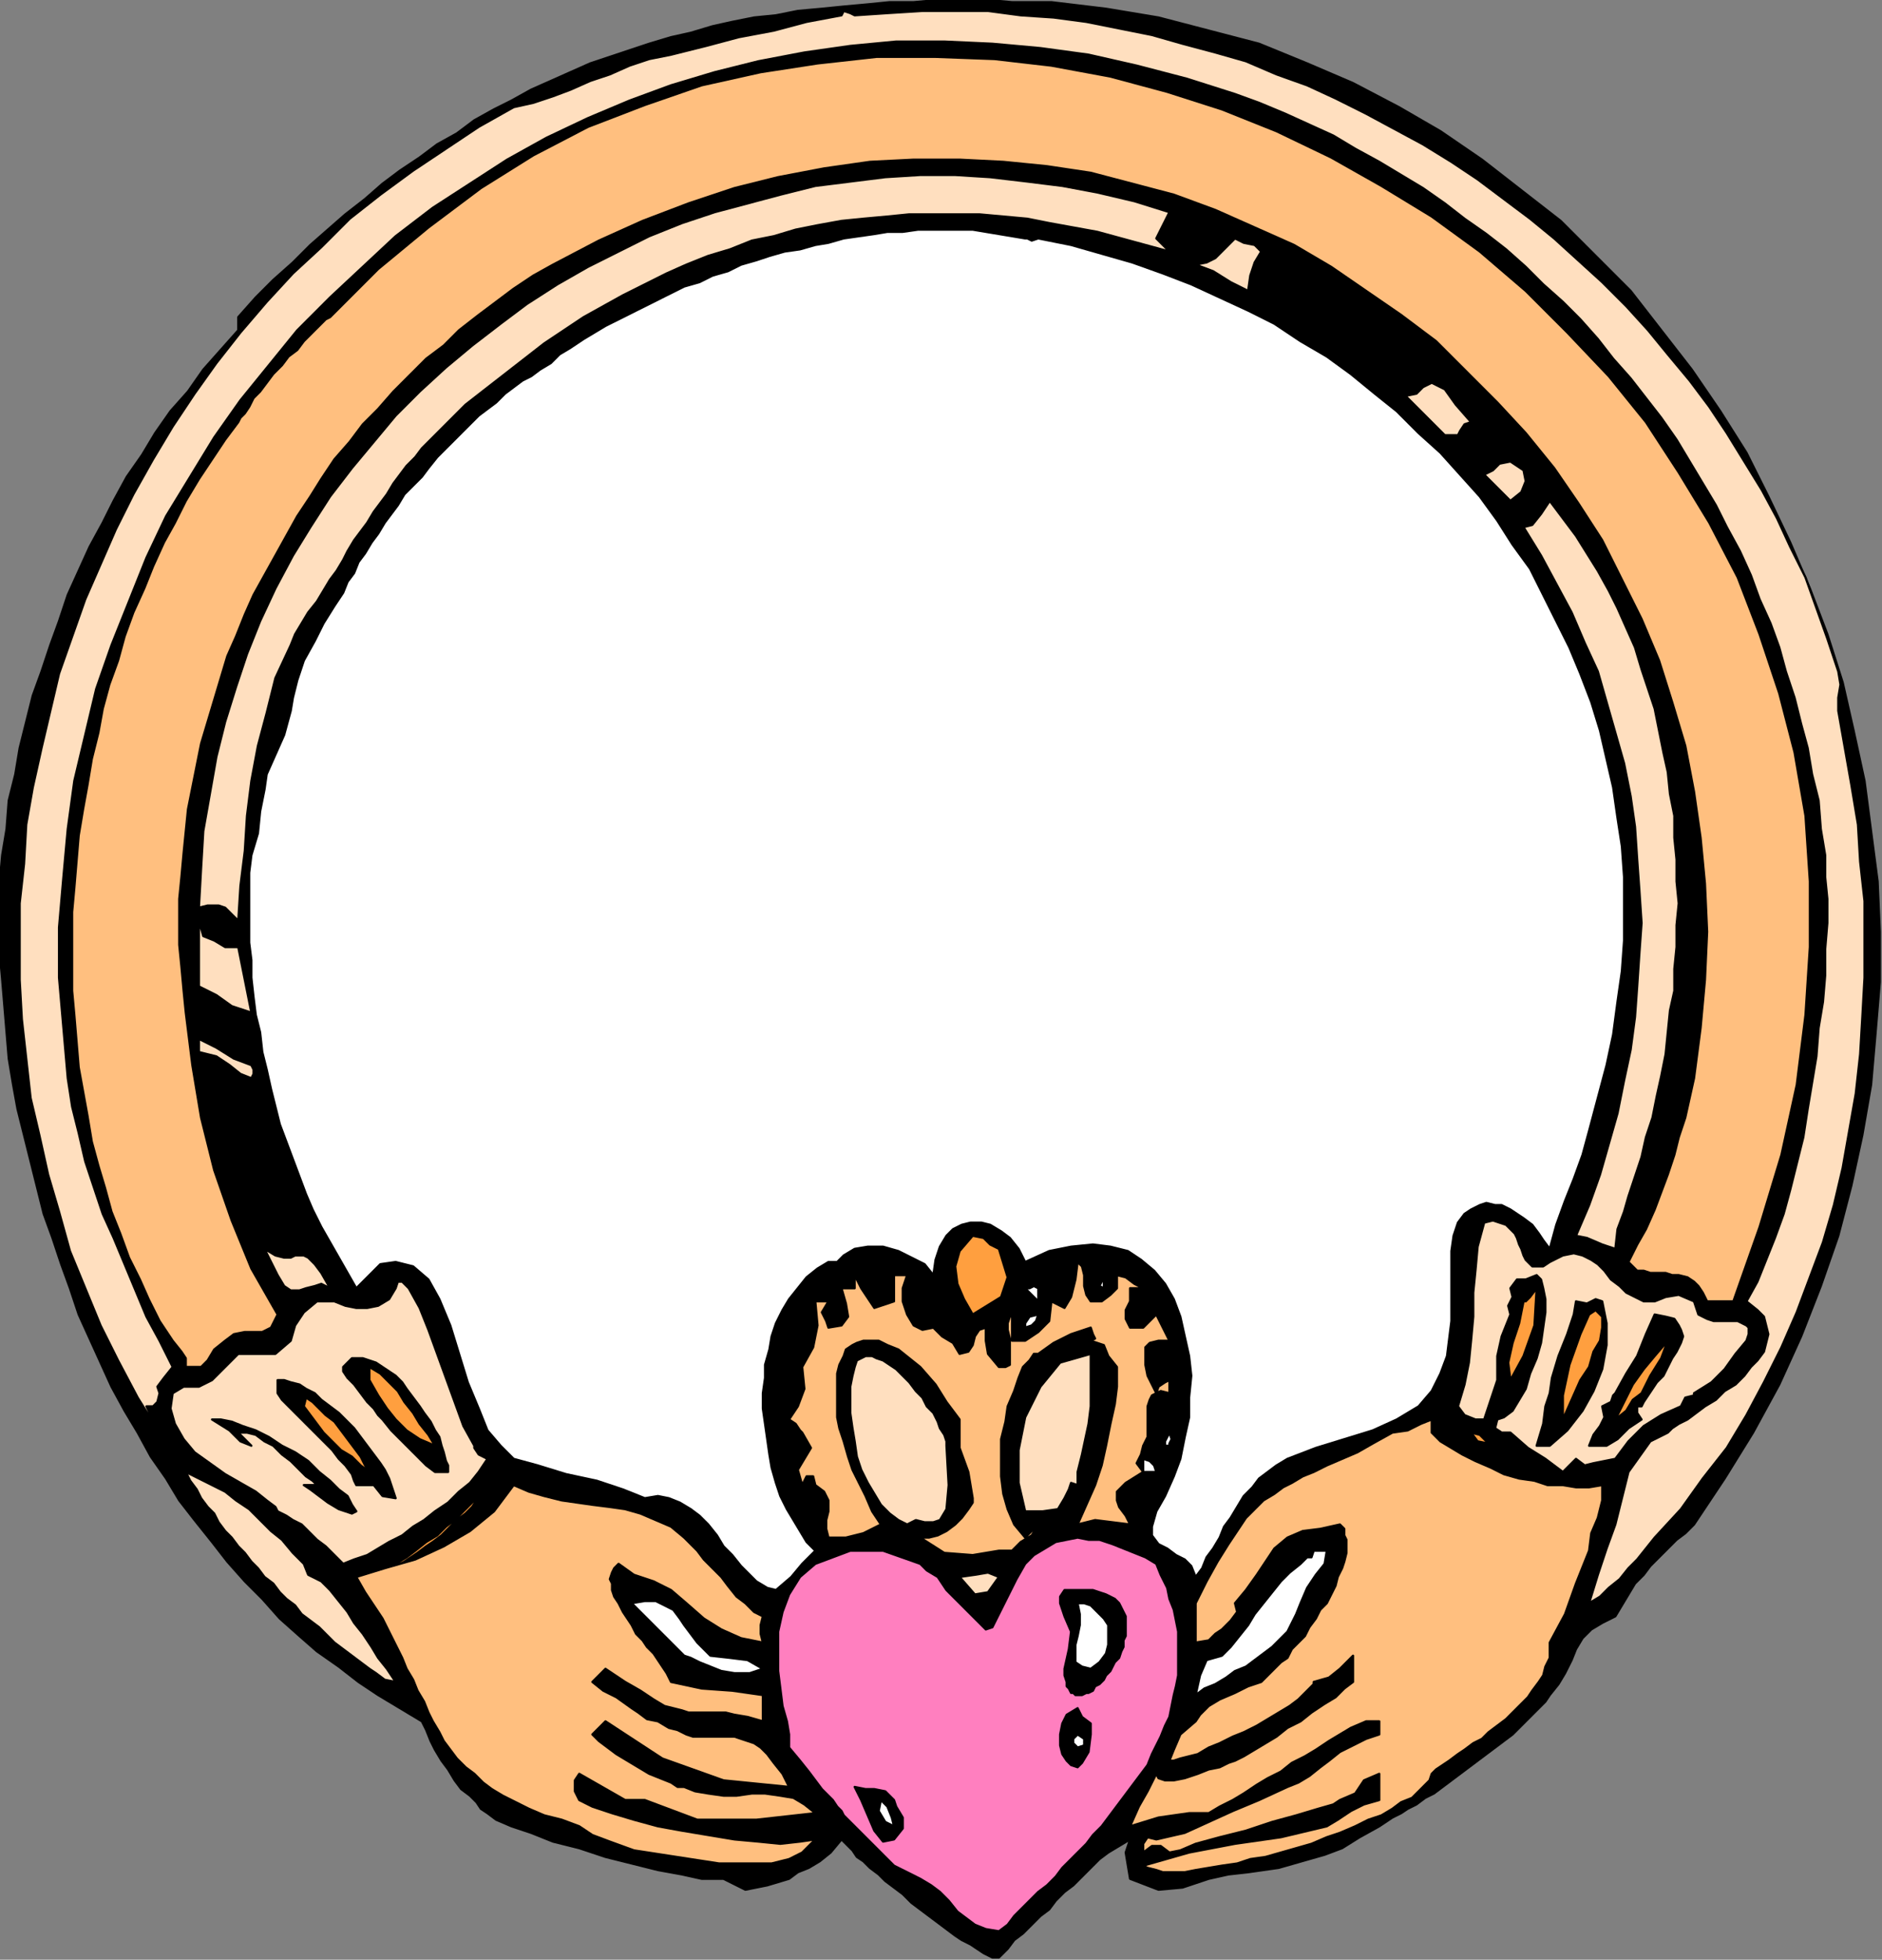
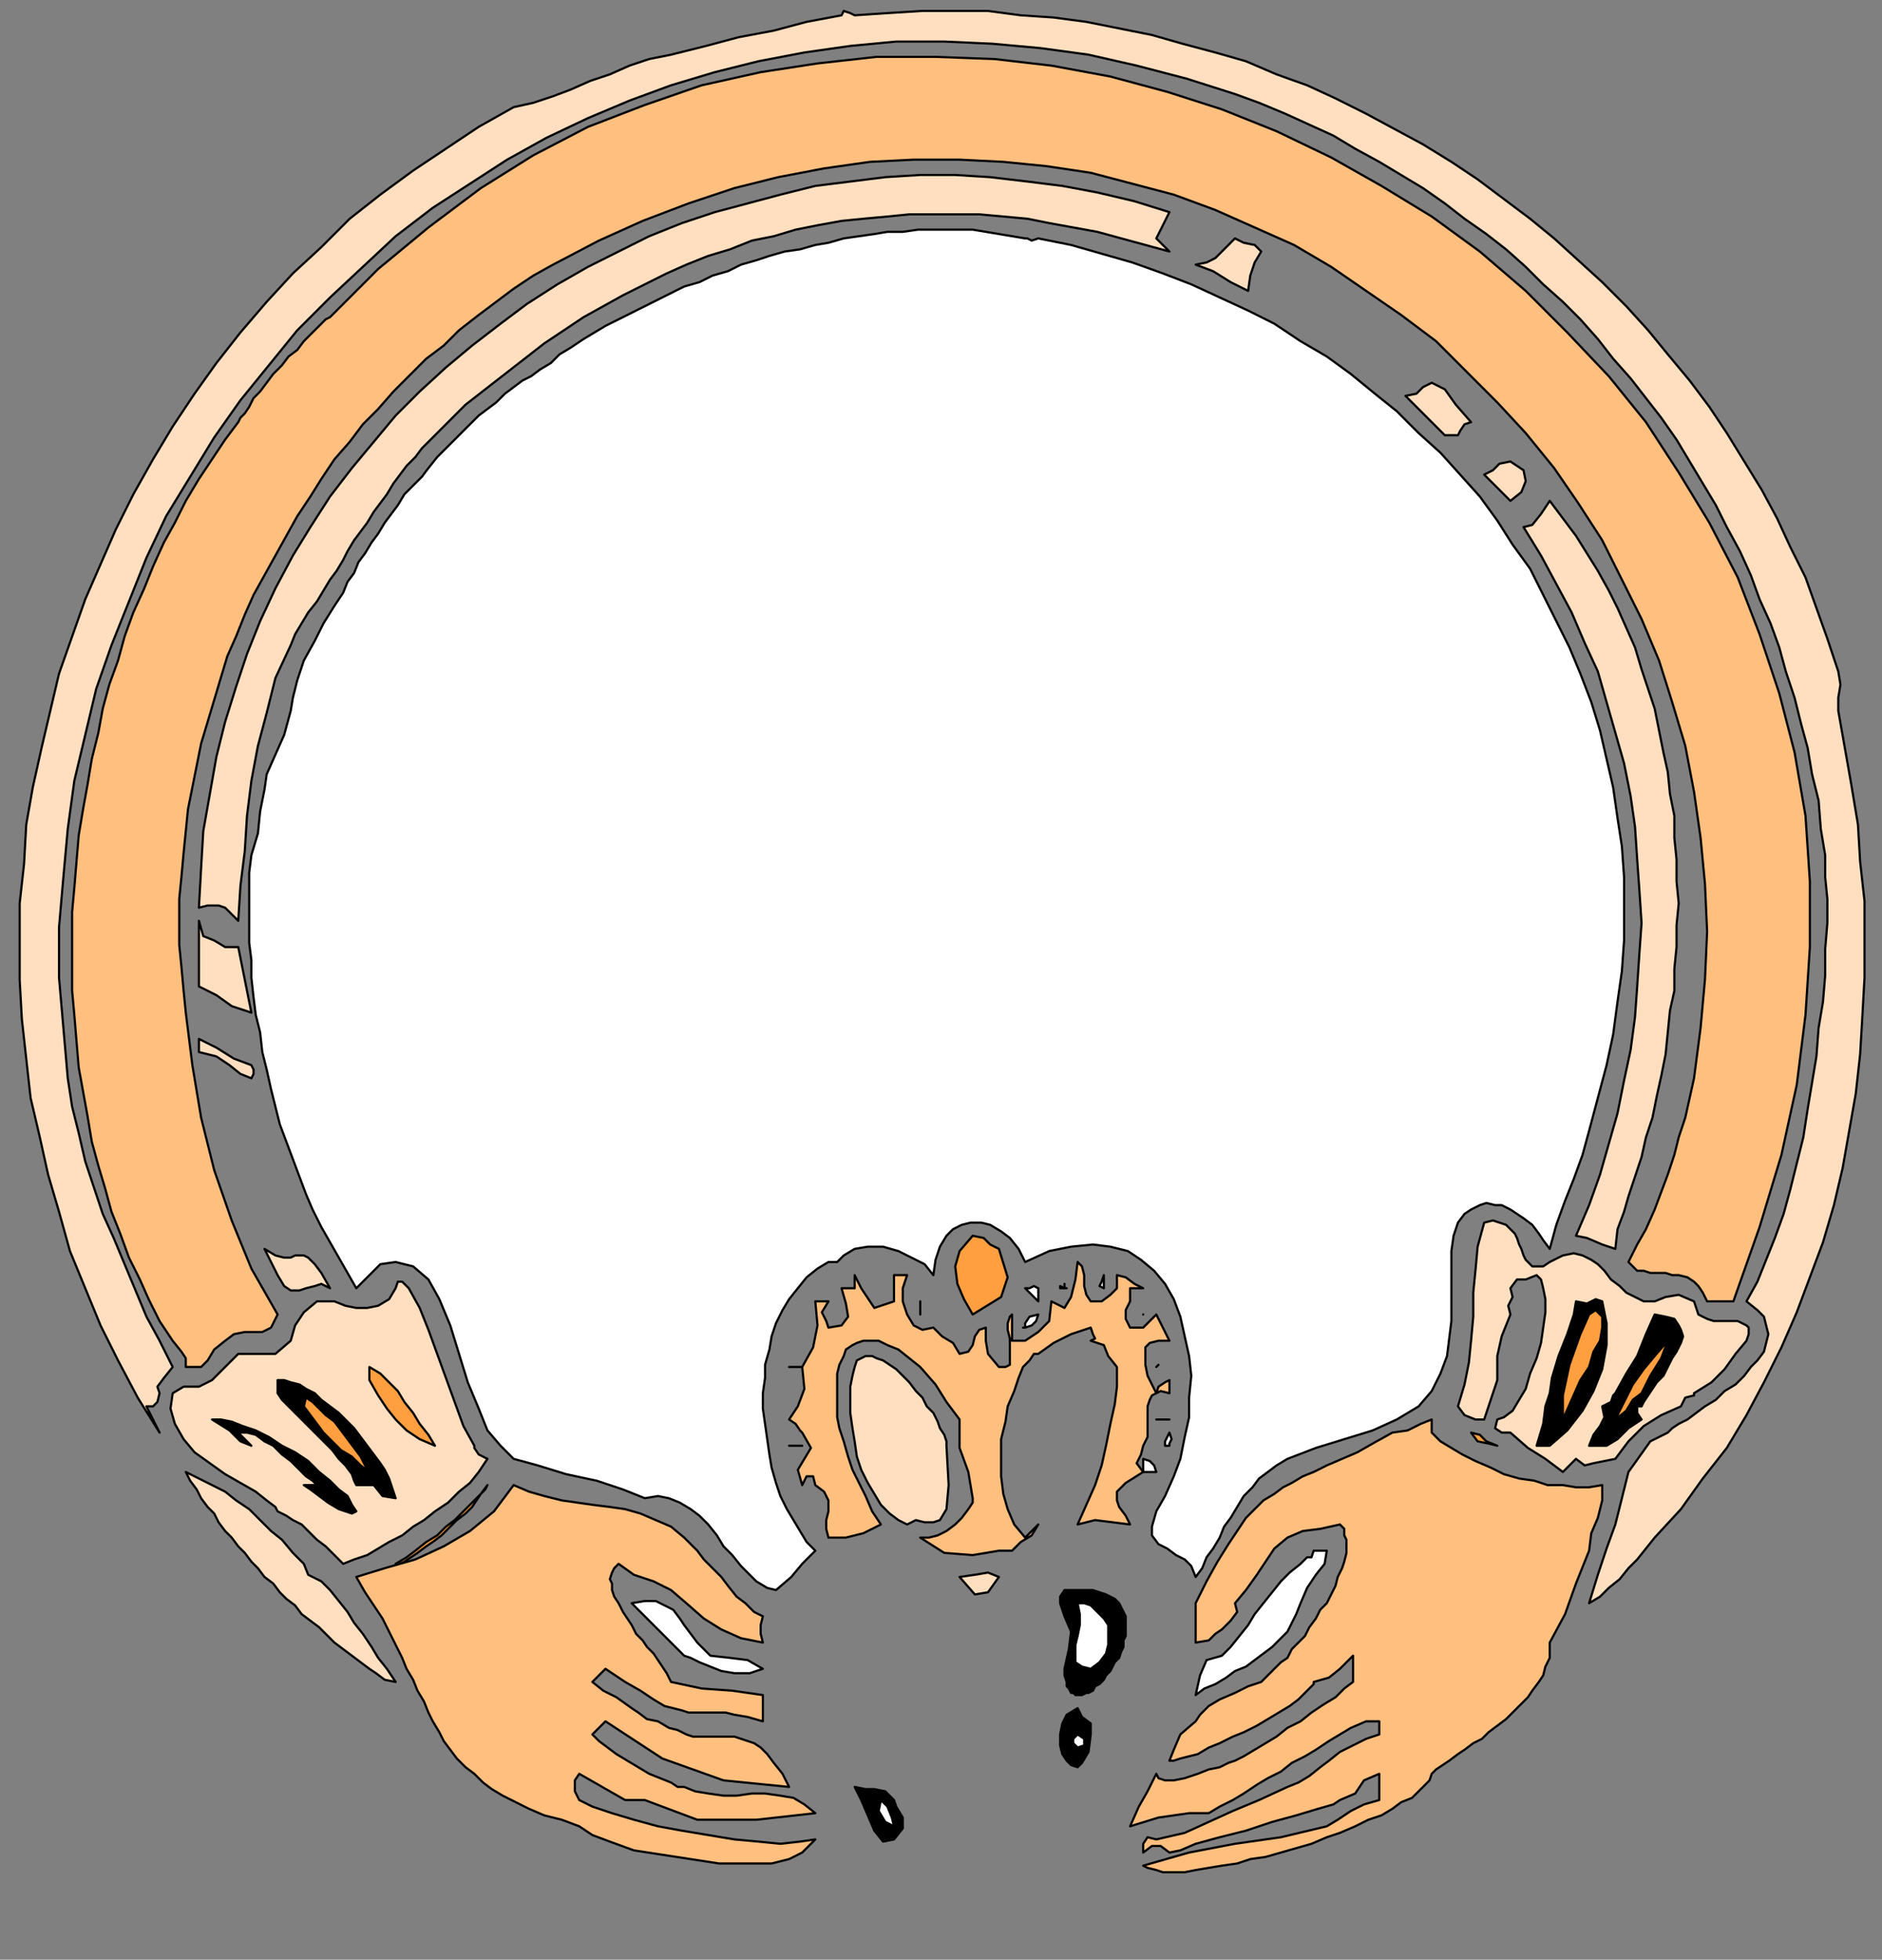
<svg xmlns="http://www.w3.org/2000/svg" xmlns:ns1="http://sodipodi.sourceforge.net/DTD/sodipodi-0.dtd" xmlns:ns2="http://www.inkscape.org/namespaces/inkscape" version="1.0" width="145.796mm" height="151.723mm" id="svg113" ns1:docname="BRSSG020.WMF">
  <rect width="100%" height="100%" fill="#808080" stroke="none" />
  <ns1:namedview pagecolor="#ffffff" bordercolor="#666666" borderopacity="1" objecttolerance="10" gridtolerance="10" guidetolerance="10" ns2:pageopacity="0" ns2:pageshadow="2" ns2:window-width="640" ns2:window-height="480" id="namedview115" />
  <defs id="defs3">
    <pattern id="WMFhbasepattern" patternUnits="userSpaceOnUse" width="6" height="6" x="0" y="0" />
  </defs>
-   <path style="fill:#000000;fill-rule:evenodd;fill-opacity:1;stroke:#000000;stroke-width:0.64px;stroke-linecap:round;stroke-linejoin:round;stroke-miterlimit:4;stroke-dasharray:none;stroke-opacity:1;" d="  M 307.84,0.64   L 323.84,2.56   L 339.2,5.12   L 353.92,8.96   L 368.64,12.8   L 382.72,18.56   L 396.16,24.32   L 409.6,31.36   L 421.76,38.4   L 433.92,46.72   L 445.44,55.68   L 456.96,64.64   L 467.2,74.88   L 477.44,85.12   L 486.4,96.64   L 495.36,108.16   L 503.68,120.32   L 511.36,132.48   L 517.76,145.28   L 524.16,158.72   L 529.92,172.16   L 535.04,185.6   L 539.52,199.68   L 542.72,213.76   L 545.92,228.48   L 547.84,243.2   L 549.76,257.92   L 550.4,272.64   L 550.4,287.36   L 549.12,302.72   L 547.84,317.44   L 545.28,332.16   L 542.08,346.88   L 538.24,361.6   L 533.12,376.32   L 527.36,391.04   L 520.96,405.12   L 513.28,419.2   L 504.96,432.64   L 496,446.08   L 496,446.08   L 493.44,448.64   L 490.88,450.56   L 488.32,453.12   L 485.76,455.68   L 483.2,458.24   L 481.28,460.8   L 478.72,463.36   L 476.8,466.56   L 474.88,469.76   L 472.96,472.96   L 472.96,472.96   L 469.12,474.88   L 465.92,476.8   L 463.36,479.36   L 461.44,482.56   L 460.16,485.76   L 458.24,489.6   L 456.32,492.8   L 453.76,496   L 453.76,496   L 452.48,497.92   L 450.56,499.84   L 448.64,501.76   L 446.72,503.68   L 444.8,505.6   L 442.88,507.52   L 440.32,509.44   L 437.76,511.36   L 435.2,513.28   L 432.64,515.2   L 430.08,517.12   L 427.52,519.04   L 424.96,520.96   L 422.4,522.88   L 419.84,524.8   L 417.28,526.08   L 414.72,528   L 412.16,529.28   L 410.24,530.56   L 407.68,531.84   L 405.76,533.12   L 403.84,534.4   L 403.84,534.4   L 398.08,537.6   L 392.96,540.8   L 387.84,542.72   L 383.36,544   L 378.88,545.28   L 374.4,546.56   L 369.92,547.2   L 365.44,547.84   L 359.68,548.48   L 353.92,549.76   L 353.92,549.76   L 346.24,552.32   L 339.2,552.96   L 330.88,549.76   L 330.88,549.76   L 330.24,545.92   L 329.6,542.08   L 330.88,538.24   L 330.88,538.24   L 327.68,540.16   L 324.48,542.08   L 321.92,544   L 319.36,546.56   L 316.8,549.12   L 314.24,551.68   L 311.68,553.6   L 311.68,553.6   L 309.12,556.16   L 307.2,558.72   L 304.64,560.64   L 302.08,563.2   L 299.52,565.76   L 296.96,567.68   L 295.04,570.24   L 292.48,572.8   L 292.48,572.8   L 291.84,572.8   L 290.56,572.8   L 289.28,572.16   L 288,571.52   L 286.08,570.24   L 284.16,568.96   L 281.6,567.68   L 279.68,566.4   L 277.12,564.48   L 274.56,562.56   L 272,560.64   L 269.44,558.72   L 266.88,556.8   L 264.32,554.24   L 261.76,552.32   L 259.2,550.4   L 257.28,548.48   L 254.72,546.56   L 252.8,544.64   L 250.88,543.36   L 249.6,541.44   L 248.32,540.16   L 247.04,538.88   L 246.4,538.24   L 246.4,538.24   L 243.2,542.08   L 240,544.64   L 236.8,546.56   L 233.6,547.84   L 231.04,549.76   L 231.04,549.76   L 224.64,551.68   L 218.24,552.96   L 211.84,549.76   L 211.84,549.76   L 209.28,549.76   L 205.44,549.76   L 199.68,548.48   L 192.64,547.2   L 184.96,545.28   L 177.28,543.36   L 169.6,540.8   L 161.92,538.88   L 155.52,536.32   L 149.76,534.4   L 145.28,532.48   L 142.72,530.56   L 142.72,530.56   L 140.8,529.28   L 139.52,527.36   L 137.6,525.44   L 135.04,523.52   L 133.12,520.96   L 131.2,517.76   L 129.28,515.2   L 127.36,512   L 126.08,509.44   L 124.8,506.24   L 123.52,503.68   L 123.52,503.68   L 117.12,499.84   L 110.72,496   L 104.96,492.16   L 99.2,487.68   L 92.8,483.2   L 87.68,478.72   L 81.92,473.6   L 76.8,467.84   L 71.68,462.72   L 66.56,456.96   L 62.08,451.2   L 56.96,444.8   L 52.48,439.04   L 48.64,432.64   L 44.16,426.24   L 40.32,419.2   L 36.48,412.8   L 32.64,405.76   L 29.44,398.72   L 26.24,391.68   L 23.04,384.64   L 20.48,376.96   L 17.92,369.92   L 15.36,362.24   L 12.8,355.2   L 10.88,347.52   L 8.96,339.84   L 7.04,332.16   L 5.12,324.48   L 3.84,317.44   L 2.56,309.76   L 1.92,302.08   L 1.28,294.4   L 0.64,286.72   L 0,279.68   L 0,272   L 0,264.96   L 0,257.28   L 0.64,250.24   L 0.64,250.24   L 2.56,250.24   L 1.92,250.24   L 0.64,250.24   L 0.64,250.24   L 1.92,242.56   L 2.56,234.24   L 4.48,226.56   L 5.76,218.88   L 7.68,211.2   L 9.6,203.52   L 12.16,196.48   L 14.72,188.8   L 17.28,181.76   L 19.84,174.08   L 23.04,167.04   L 26.24,160   L 30.08,152.96   L 33.28,146.56   L 37.12,139.52   L 41.6,133.12   L 45.44,126.72   L 49.92,120.32   L 55.04,114.56   L 59.52,108.16   L 64.64,102.4   L 69.76,96.64   L 69.76,96.64   L 69.76,92.8   L 74.88,87.04   L 80,81.92   L 85.76,76.8   L 90.88,71.68   L 96,67.2   L 101.12,62.72   L 106.88,58.24   L 112,53.76   L 117.12,49.92   L 122.88,46.08   L 128,42.24   L 133.76,39.04   L 138.88,35.2   L 144.64,32   L 149.76,29.44   L 155.52,26.24   L 161.28,23.68   L 167.04,21.12   L 172.8,18.56   L 178.56,16.64   L 184.32,14.72   L 190.08,12.8   L 196.48,10.88   L 202.24,9.6   L 208.64,7.68   L 214.4,6.4   L 220.8,5.12   L 227.2,4.48   L 233.6,3.2   L 240.64,2.56   L 247.04,1.92   L 254.08,1.28   L 260.48,0.64   L 267.52,0.64   L 274.56,0   L 281.6,0   L 289.28,0   L 296.32,0.64   L 304,0.64   L 304,0.64   L 307.84,0.64  z " id="path5" />
  <path style="fill:#ffdfbf;fill-rule:evenodd;fill-opacity:1;stroke:#000000;stroke-width:0.64px;stroke-linecap:round;stroke-linejoin:round;stroke-miterlimit:4;stroke-dasharray:none;stroke-opacity:1;" d="  M 538.24,196.48   L 538.88,200.32   L 538.24,204.16   L 538.24,208   L 538.24,208   L 540.16,218.88   L 542.08,229.76   L 544,241.28   L 544.64,252.16   L 545.92,263.68   L 545.92,275.2   L 545.92,286.08   L 545.28,297.6   L 544.64,308.48   L 543.36,320   L 541.44,330.88   L 539.52,341.76   L 536.96,352.64   L 533.76,363.52   L 529.92,373.76   L 526.08,384   L 521.6,394.24   L 516.48,404.48   L 511.36,414.08   L 505.6,423.68   L 498.56,432.64   L 492.16,441.6   L 484.48,449.92   L 484.48,449.92   L 481.92,453.12   L 479.36,456.32   L 476.8,458.88   L 474.24,462.08   L 471.04,464.64   L 468.48,467.2   L 465.28,469.12   L 465.28,469.12   L 467.84,460.8   L 470.4,453.12   L 472.96,446.08   L 472.96,446.08   L 476.8,430.72   L 480,426.24   L 483.2,421.76   L 488.32,419.2   L 488.32,419.2   L 489.6,417.92   L 491.52,416.64   L 494.08,415.36   L 496.64,413.44   L 499.2,411.52   L 502.4,409.6   L 504.96,407.04   L 508.16,405.12   L 510.72,402.56   L 512.64,400   L 514.56,398.08   L 516.48,395.52   L 517.12,392.96   L 517.76,390.4   L 517.12,387.84   L 516.48,385.28   L 514.56,383.36   L 511.36,380.8   L 511.36,380.8   L 514.56,375.04   L 517.12,368.64   L 519.68,362.24   L 522.24,355.2   L 524.16,348.16   L 526.08,340.48   L 528,332.8   L 529.28,324.48   L 530.56,316.8   L 531.84,309.12   L 532.48,300.8   L 533.76,293.12   L 534.4,285.44   L 534.4,277.76   L 535.04,270.08   L 535.04,263.04   L 534.4,256.64   L 534.4,250.24   L 534.4,250.24   L 533.12,242.56   L 532.48,234.24   L 530.56,226.56   L 529.28,218.88   L 527.36,211.84   L 525.44,204.16   L 522.88,196.48   L 520.96,189.44   L 518.4,182.4   L 515.2,175.36   L 512.64,168.32   L 509.44,161.28   L 505.6,154.24   L 502.4,147.84   L 498.56,141.44   L 494.72,135.04   L 490.88,128.64   L 486.4,122.24   L 481.92,116.48   L 477.44,110.72   L 472.32,104.96   L 467.84,99.2   L 462.72,93.44   L 457.6,88.32   L 451.84,83.2   L 446.72,78.08   L 440.96,72.96   L 435.2,68.48   L 428.8,64   L 423.04,59.52   L 416.64,55.04   L 410.24,51.2   L 403.84,47.36   L 396.8,43.52   L 390.4,39.68   L 383.36,36.48   L 376.32,33.28   L 368.64,30.08   L 361.6,27.52   L 361.6,27.52   L 347.52,23.04   L 332.8,19.2   L 318.72,16   L 304.64,14.08   L 290.56,12.8   L 276.48,12.16   L 262.4,12.16   L 248.96,13.44   L 235.52,15.36   L 222.08,17.92   L 209.28,21.12   L 196.48,24.96   L 184.32,29.44   L 172.16,34.56   L 160,40.32   L 148.48,46.72   L 137.6,53.76   L 126.72,60.8   L 115.84,69.12   L 106.24,78.08   L 96.64,87.04   L 87.04,96.64   L 78.72,106.88   L 70.4,117.12   L 62.72,128   L 55.68,139.52   L 48.64,151.04   L 42.88,163.2   L 37.76,176   L 32.64,188.8   L 28.16,201.6   L 24.96,215.04   L 21.76,228.48   L 19.84,242.56   L 18.56,256.64   L 17.28,271.36   L 17.28,286.08   L 18.56,300.8   L 19.84,315.52   L 19.84,315.52   L 21.12,323.84   L 23.04,331.52   L 24.96,339.84   L 27.52,347.52   L 30.08,355.2   L 33.28,362.24   L 36.48,369.92   L 39.68,377.6   L 42.88,385.28   L 46.72,392.32   L 50.56,400   L 50.56,400   L 48,403.2   L 46.08,405.76   L 46.72,407.68   L 46.72,407.68   L 46.08,410.24   L 44.8,411.52   L 42.88,411.52   L 42.88,411.52   L 46.72,419.2   L 40.32,408.96   L 34.56,398.08   L 29.44,387.84   L 24.96,376.96   L 20.48,366.08   L 17.28,354.56   L 14.08,343.68   L 11.52,332.16   L 8.96,321.28   L 7.68,309.76   L 6.4,298.24   L 5.76,286.72   L 5.76,275.2   L 5.76,264.32   L 7.04,252.8   L 7.68,241.28   L 9.6,230.4   L 12.16,218.88   L 14.72,208   L 17.28,197.12   L 21.12,186.24   L 24.96,175.36   L 29.44,165.12   L 33.92,154.88   L 39.04,144.64   L 44.8,134.4   L 50.56,124.8   L 56.96,115.2   L 63.36,106.24   L 70.4,97.28   L 78.08,88.32   L 85.76,80   L 94.08,72.32   L 102.4,64   L 111.36,56.96   L 120.96,49.92   L 130.56,43.52   L 140.16,37.12   L 150.4,31.36   L 150.4,31.36   L 156.16,30.08   L 161.92,28.16   L 167.04,26.24   L 172.8,23.68   L 178.56,21.76   L 184.32,19.2   L 190.08,17.28   L 196.48,16   L 196.48,16   L 206.72,13.44   L 216.32,10.88   L 226.56,8.96   L 236.16,6.4   L 246.4,4.48   L 246.4,4.48   L 247.04,3.2   L 248.96,3.84   L 250.24,4.48   L 250.24,4.48   L 259.84,3.84   L 270.08,3.2   L 279.68,3.2   L 289.28,3.2   L 298.88,4.48   L 308.48,5.12   L 318.08,6.4   L 327.68,8.32   L 337.28,10.24   L 346.24,12.8   L 355.84,15.36   L 364.8,17.92   L 373.76,21.76   L 382.72,24.96   L 391.04,28.8   L 400,33.28   L 408.32,37.76   L 416.64,42.24   L 424.96,47.36   L 432.64,52.48   L 440.32,58.24   L 448,64   L 455.04,69.76   L 462.08,76.16   L 469.12,82.56   L 476.16,89.6   L 482.56,96.64   L 488.32,103.68   L 494.72,111.36   L 500.48,119.04   L 505.6,126.72   L 510.72,135.04   L 515.84,143.36   L 520.32,151.68   L 524.16,160   L 528.64,168.96   L 531.84,177.92   L 535.04,186.88   L 538.24,196.48  z " id="path7" />
  <path style="fill:#ffbf7f;fill-rule:evenodd;fill-opacity:1;stroke:#000000;stroke-width:0.64px;stroke-linecap:round;stroke-linejoin:round;stroke-miterlimit:4;stroke-dasharray:none;stroke-opacity:1;" d="  M 507.52,380.8   L 499.84,380.8   L 498.56,378.24   L 497.28,376.32   L 496,375.04   L 494.08,373.76   L 491.52,373.12   L 489.6,373.12   L 487.68,372.48   L 485.12,372.48   L 483.2,372.48   L 481.28,371.84   L 479.36,371.84   L 478.08,370.56   L 476.8,369.28   L 476.8,369.28   L 479.36,364.16   L 481.92,359.68   L 484.48,353.92   L 486.4,348.8   L 488.32,343.68   L 490.24,337.92   L 491.52,332.8   L 493.44,327.04   L 494.72,321.28   L 496,315.52   L 496,315.52   L 497.92,300.8   L 499.2,286.72   L 499.84,272.64   L 499.2,258.56   L 497.92,245.12   L 496,231.68   L 493.44,218.24   L 489.6,205.44   L 485.76,193.28   L 480.64,181.12   L 474.88,169.6   L 469.12,158.08   L 462.08,147.2   L 455.04,136.96   L 446.72,126.72   L 438.4,117.76   L 429.44,108.8   L 420.48,99.84   L 410.24,92.16   L 400,85.12   L 389.76,78.08   L 378.88,71.68   L 367.36,66.56   L 355.84,61.44   L 343.68,56.96   L 331.52,53.76   L 319.36,50.56   L 306.56,48.64   L 293.76,47.36   L 280.96,46.72   L 267.52,46.72   L 254.72,47.36   L 241.28,49.28   L 227.84,51.84   L 215.04,55.04   L 201.6,59.52   L 188.16,64.64   L 175.36,70.4   L 161.92,77.44   L 161.92,77.44   L 156.16,80.64   L 150.4,84.48   L 145.28,88.32   L 140.16,92.16   L 134.4,96.64   L 129.92,101.12   L 124.8,104.96   L 119.68,110.08   L 115.2,114.56   L 110.72,119.68   L 106.24,124.16   L 102.4,129.28   L 97.92,134.4   L 94.08,140.16   L 90.88,145.28   L 87.04,151.04   L 83.84,156.8   L 80.64,162.56   L 77.44,168.32   L 74.24,174.08   L 71.68,179.84   L 69.12,186.24   L 66.56,192   L 64.64,198.4   L 62.72,204.8   L 60.8,211.2   L 58.88,217.6   L 57.6,224   L 56.32,230.4   L 55.04,236.8   L 54.4,243.2   L 53.76,249.6   L 53.12,256.64   L 52.48,263.04   L 52.48,269.44   L 52.48,276.48   L 53.12,282.88   L 53.76,289.92   L 54.4,296.32   L 54.4,296.32   L 56.32,311.68   L 58.88,327.04   L 62.72,342.4   L 67.84,357.12   L 73.6,371.2   L 81.28,384.64   L 81.28,384.64   L 79.36,388.48   L 76.8,389.76   L 74.24,389.76   L 71.68,389.76   L 68.48,390.4   L 65.92,392.32   L 65.92,392.32   L 62.72,394.88   L 60.8,398.08   L 58.88,400   L 54.4,400   L 54.4,400   L 54.4,397.44   L 53.12,395.52   L 50.56,392.32   L 50.56,392.32   L 46.72,386.56   L 43.52,380.16   L 40.96,374.4   L 37.76,368   L 35.2,360.96   L 32.64,354.56   L 30.72,347.52   L 28.8,341.12   L 26.88,334.08   L 25.6,326.4   L 24.32,319.36   L 23.04,312.32   L 22.4,304.64   L 21.76,296.96   L 21.12,289.92   L 21.12,282.24   L 21.12,274.56   L 21.12,266.88   L 21.76,259.84   L 22.4,252.16   L 23.04,244.48   L 24.32,236.8   L 25.6,229.76   L 26.88,222.08   L 28.8,214.4   L 30.08,207.36   L 32,200.32   L 34.56,193.28   L 36.48,186.24   L 39.04,179.2   L 42.24,172.16   L 44.8,165.76   L 48,158.72   L 51.2,152.96   L 54.4,146.56   L 58.24,140.16   L 62.08,134.4   L 65.92,128.64   L 69.76,123.52   L 69.76,123.52   L 70.4,122.24   L 71.68,120.96   L 72.96,119.04   L 74.24,116.48   L 76.16,114.56   L 78.08,112   L 80,109.44   L 82.56,106.88   L 84.48,104.32   L 87.04,102.4   L 88.96,99.84   L 90.88,97.92   L 92.8,96   L 94.08,94.72   L 95.36,93.44   L 96.64,92.8   L 96.64,92.8   L 110.72,78.72   L 125.44,66.56   L 140.8,55.04   L 156.16,45.44   L 172.16,37.12   L 188.8,30.72   L 205.44,24.96   L 222.72,21.12   L 239.36,18.56   L 256.64,16.64   L 273.92,16.64   L 291.2,17.28   L 307.84,19.2   L 325.12,22.4   L 341.76,26.88   L 357.76,32   L 373.76,38.4   L 389.76,46.08   L 404.48,54.4   L 419.2,63.36   L 433.28,73.6   L 446.72,85.12   L 458.88,97.28   L 471.04,110.08   L 481.92,123.52   L 491.52,138.24   L 500.48,152.96   L 508.8,168.96   L 515.2,185.6   L 520.96,202.88   L 525.44,220.16   L 528.64,238.72   L 529.92,257.92   L 529.92,277.12   L 528.64,296.96   L 526.08,317.44   L 521.6,337.92   L 515.2,359.04   L 507.52,380.8  z " id="path9" />
  <path style="fill:#ffdfbf;fill-rule:evenodd;fill-opacity:1;stroke:#000000;stroke-width:0.64px;stroke-linecap:round;stroke-linejoin:round;stroke-miterlimit:4;stroke-dasharray:none;stroke-opacity:1;" d="  M 342.4,62.08   L 338.56,69.76   L 342.4,73.6   L 335.36,71.68   L 328.32,69.76   L 321.28,67.84   L 314.24,66.56   L 307.2,65.28   L 300.8,64   L 293.76,63.36   L 286.72,62.72   L 279.68,62.72   L 273.28,62.72   L 266.24,62.72   L 259.84,63.36   L 252.8,64   L 246.4,64.64   L 239.36,65.92   L 232.96,67.2   L 226.56,69.12   L 220.16,70.4   L 213.76,72.96   L 207.36,74.88   L 200.96,77.44   L 195.2,80   L 188.8,83.2   L 182.4,86.4   L 176.64,89.6   L 170.88,92.8   L 165.12,96.64   L 159.36,100.48   L 153.6,104.96   L 147.84,109.44   L 142.08,113.92   L 136.32,118.4   L 131.2,123.52   L 131.2,123.52   L 128.64,126.08   L 126.08,128.64   L 123.52,131.2   L 121.6,133.76   L 119.04,136.32   L 117.12,138.88   L 115.2,141.44   L 113.28,144.64   L 111.36,147.2   L 109.44,149.76   L 107.52,152.96   L 105.6,155.52   L 103.68,158.08   L 101.76,161.28   L 100.48,163.84   L 98.56,167.04   L 96.64,169.6   L 96.64,169.6   L 94.72,172.8   L 92.8,176   L 90.24,179.2   L 88.32,182.4   L 86.4,185.6   L 85.12,188.8   L 85.12,188.8   L 80.64,198.4   L 78.08,208.64   L 75.52,218.24   L 73.6,228.48   L 72.32,238.72   L 71.68,248.96   L 70.4,259.2   L 69.76,269.44   L 69.76,269.44   L 65.92,265.6   L 64,264.96   L 60.8,264.96   L 58.24,265.6   L 58.24,265.6   L 58.88,254.08   L 59.52,243.2   L 61.44,232.32   L 63.36,221.44   L 65.92,211.2   L 69.12,200.96   L 72.32,191.36   L 76.16,181.76   L 80.64,172.16   L 85.76,162.56   L 90.88,154.24   L 96.64,145.28   L 103.04,136.96   L 109.44,129.28   L 115.84,121.6   L 122.88,114.56   L 130.56,107.52   L 138.24,101.12   L 146.56,94.72   L 154.24,88.96   L 163.2,83.2   L 172.16,78.08   L 181.12,73.6   L 190.08,69.12   L 199.68,65.28   L 209.28,62.08   L 218.88,59.52   L 228.48,56.96   L 238.72,54.4   L 248.96,53.12   L 259.2,51.84   L 269.44,51.2   L 279.68,51.2   L 289.92,51.84   L 300.8,53.12   L 311.04,54.4   L 321.28,56.32   L 332.16,58.88   L 342.4,62.08  z " id="path11" />
  <path style="fill:#ffffff;fill-rule:evenodd;fill-opacity:1;stroke:#000000;stroke-width:0.64px;stroke-linecap:round;stroke-linejoin:round;stroke-miterlimit:4;stroke-dasharray:none;stroke-opacity:1;" d="  M 304,69.76   L 304,69.76   L 313.6,71.68   L 322.56,74.24   L 331.52,76.8   L 340.48,80   L 348.8,83.2   L 357.12,87.04   L 365.44,90.88   L 373.12,94.72   L 380.8,99.84   L 388.48,104.32   L 395.52,109.44   L 402.56,115.2   L 408.96,120.32   L 415.36,126.72   L 421.76,132.48   L 427.52,138.88   L 433.28,145.28   L 438.4,152.32   L 442.88,159.36   L 448,166.4   L 451.84,174.08   L 455.68,181.76   L 459.52,189.44   L 462.72,197.12   L 465.92,205.44   L 468.48,213.76   L 470.4,222.08   L 472.32,230.4   L 473.6,239.36   L 474.88,247.68   L 475.52,256.64   L 475.52,265.6   L 475.52,275.2   L 474.88,284.16   L 473.6,293.12   L 472.32,302.72   L 470.4,311.68   L 467.84,321.28   L 465.28,330.88   L 465.28,330.88   L 463.36,337.92   L 460.8,344.96   L 458.24,351.36   L 455.68,358.4   L 453.76,365.44   L 453.76,365.44   L 451.84,362.88   L 450.56,360.96   L 448.64,358.4   L 446.08,356.48   L 444.16,355.2   L 442.24,353.92   L 439.68,352.64   L 437.76,352.64   L 435.2,352   L 433.28,352.64   L 430.72,353.92   L 428.8,355.2   L 426.88,357.76   L 426.88,357.76   L 425.6,361.6   L 424.96,366.08   L 424.96,371.2   L 424.96,375.68   L 424.96,380.8   L 424.96,386.56   L 424.32,391.68   L 423.68,396.8   L 421.76,401.92   L 419.2,407.04   L 415.36,411.52   L 415.36,411.52   L 408.96,415.36   L 401.92,418.56   L 393.6,421.12   L 385.28,423.68   L 376.96,426.88   L 376.96,426.88   L 373.76,428.8   L 371.2,430.72   L 368.64,432.64   L 366.72,435.2   L 364.16,437.76   L 362.24,440.96   L 360.32,444.16   L 358.4,446.72   L 357.12,449.92   L 355.2,453.12   L 353.28,455.68   L 352,458.88   L 350.08,461.44   L 350.08,461.44   L 348.8,458.24   L 346.88,456.32   L 344.32,455.04   L 341.76,453.12   L 339.2,451.84   L 337.28,449.28   L 337.28,446.72   L 338.56,442.24   L 338.56,442.24   L 341.12,437.76   L 343.68,432   L 345.6,426.88   L 346.88,420.48   L 348.16,414.72   L 348.16,408.96   L 348.8,402.56   L 348.16,396.8   L 346.88,391.04   L 345.6,385.28   L 343.68,380.16   L 341.12,375.68   L 337.92,371.84   L 334.08,368.64   L 330.24,366.08   L 325.12,364.8   L 320,364.16   L 313.6,364.8   L 307.2,366.08   L 300.16,369.28   L 300.16,369.28   L 298.24,365.44   L 295.68,362.24   L 293.12,360.32   L 289.92,358.4   L 287.36,357.76   L 284.16,357.76   L 281.6,358.4   L 279.04,359.68   L 277.12,361.6   L 275.2,364.8   L 273.92,368.64   L 273.28,373.12   L 273.28,373.12   L 270.72,369.92   L 266.88,368   L 263.04,366.08   L 258.56,364.8   L 254.08,364.8   L 250.24,365.44   L 250.24,365.44   L 247.04,367.36   L 245.12,369.28   L 242.56,369.28   L 242.56,369.28   L 239.36,371.2   L 236.16,373.76   L 233.6,376.96   L 231.04,380.16   L 229.12,383.36   L 227.2,387.2   L 225.92,391.04   L 225.28,394.88   L 224,399.36   L 224,403.2   L 223.36,407.68   L 223.36,412.16   L 224,416.64   L 224.64,421.12   L 225.28,425.6   L 225.92,429.44   L 227.2,433.92   L 228.48,437.76   L 230.4,441.6   L 232.32,444.8   L 234.24,448   L 236.16,451.2   L 238.72,453.76   L 238.72,453.76   L 234.88,457.6   L 231.68,461.44   L 227.2,465.28   L 227.2,465.28   L 227.2,465.28   L 224.64,464.64   L 221.44,462.72   L 219.52,460.8   L 216.96,458.24   L 214.4,455.04   L 211.84,452.48   L 209.92,449.28   L 207.36,446.08   L 204.8,443.52   L 202.24,441.6   L 199.04,439.68   L 195.84,438.4   L 192.64,437.76   L 188.8,438.4   L 188.8,438.4   L 182.4,435.84   L 174.72,433.28   L 165.76,431.36   L 157.44,428.8   L 150.4,426.88   L 150.4,426.88   L 146.56,423.04   L 146.56,423.04   L 142.72,418.56   L 140.16,412.16   L 136.96,404.48   L 134.4,396.16   L 131.84,387.84   L 128.64,380.16   L 125.44,374.4   L 120.96,370.56   L 115.84,369.28   L 115.84,369.28   L 111.36,369.92   L 108.16,373.12   L 104.32,376.96   L 104.32,376.96   L 101.76,372.48   L 99.2,368   L 96.64,363.52   L 94.08,359.04   L 91.52,353.92   L 89.6,349.44   L 87.68,344.32   L 85.76,339.2   L 83.84,334.08   L 81.92,328.96   L 80.64,323.84   L 79.36,318.72   L 78.08,312.96   L 76.8,307.84   L 76.16,302.08   L 74.88,296.96   L 74.24,291.84   L 73.6,286.08   L 73.6,280.96   L 72.96,275.84   L 72.96,270.72   L 72.96,265.6   L 72.96,260.48   L 72.96,255.36   L 73.6,250.24   L 73.6,250.24   L 75.52,243.84   L 76.16,237.44   L 77.44,231.04   L 77.44,231.04   L 78.08,226.56   L 80.64,220.8   L 83.2,215.04   L 85.12,208   L 85.12,208   L 85.76,204.16   L 87.04,199.04   L 88.96,193.28   L 92.16,187.52   L 94.72,182.4   L 97.92,177.28   L 100.48,173.44   L 100.48,173.44   L 101.76,170.24   L 103.68,167.68   L 104.96,164.48   L 106.88,161.92   L 108.8,158.72   L 110.72,156.16   L 112.64,152.96   L 114.56,150.4   L 116.48,147.84   L 118.4,144.64   L 120.96,142.08   L 123.52,139.52   L 125.44,136.96   L 128,133.76   L 130.56,131.2   L 132.48,129.28   L 135.04,126.72   L 137.6,124.16   L 140.16,121.6   L 142.72,119.68   L 145.28,117.76   L 147.84,115.2   L 150.4,113.28   L 152.96,111.36   L 155.52,110.08   L 158.08,108.16   L 158.08,108.16   L 161.28,106.24   L 163.84,103.68   L 167.04,101.76   L 170.88,99.2   L 174.08,97.28   L 177.28,95.36   L 181.12,93.44   L 184.96,91.52   L 188.8,89.6   L 192.64,87.68   L 196.48,85.76   L 200.32,83.84   L 204.8,82.56   L 208.64,80.64   L 213.12,79.36   L 216.96,77.44   L 221.44,76.16   L 225.28,74.88   L 229.76,73.6   L 234.24,72.96   L 238.72,71.68   L 242.56,71.04   L 247.04,69.76   L 251.52,69.12   L 256,68.48   L 259.84,67.84   L 264.32,67.84   L 268.8,67.2   L 272.64,67.2   L 276.48,67.2   L 280.96,67.2   L 284.8,67.2   L 288.64,67.84   L 292.48,68.48   L 296.32,69.12   L 300.16,69.76   L 300.16,69.76   L 300.8,69.76   L 302.08,70.4   L 304,69.76  z " id="path13" />
  <path style="fill:#ffdfbf;fill-rule:evenodd;fill-opacity:1;stroke:#000000;stroke-width:0.64px;stroke-linecap:round;stroke-linejoin:round;stroke-miterlimit:4;stroke-dasharray:none;stroke-opacity:1;" d="  M 369.28,73.6   L 367.36,76.8   L 366.08,80.64   L 365.44,85.12   L 365.44,85.12   L 360.32,82.56   L 355.2,79.36   L 350.08,77.44   L 350.08,77.44   L 353.28,76.8   L 355.84,75.52   L 357.76,73.6   L 357.76,73.6   L 361.6,69.76   L 364.16,71.04   L 367.36,71.68   L 369.28,73.6  z " id="path15" />
  <path style="fill:#ffdfbf;fill-rule:evenodd;fill-opacity:1;stroke:#000000;stroke-width:0.64px;stroke-linecap:round;stroke-linejoin:round;stroke-miterlimit:4;stroke-dasharray:none;stroke-opacity:1;" d="  M 430.72,123.52   L 428.8,124.16   L 427.52,126.08   L 426.88,127.36   L 426.88,127.36   L 425.6,127.36   L 424.96,127.36   L 423.04,127.36   L 423.04,127.36   L 411.52,115.84   L 414.72,115.2   L 416.64,113.28   L 419.2,112   L 419.2,112   L 423.04,113.92   L 426.24,118.4   L 430.72,123.52  z " id="path17" />
  <path style="fill:#ffdfbf;fill-rule:evenodd;fill-opacity:1;stroke:#000000;stroke-width:0.64px;stroke-linecap:round;stroke-linejoin:round;stroke-miterlimit:4;stroke-dasharray:none;stroke-opacity:1;" d="  M 442.24,146.56   L 434.56,138.88   L 437.12,137.6   L 439.04,135.68   L 442.24,135.04   L 442.24,135.04   L 446.08,137.6   L 446.72,140.8   L 445.44,144   L 442.24,146.56  z " id="path19" />
  <path style="fill:#ffdfbf;fill-rule:evenodd;fill-opacity:1;stroke:#000000;stroke-width:0.64px;stroke-linecap:round;stroke-linejoin:round;stroke-miterlimit:4;stroke-dasharray:none;stroke-opacity:1;" d="  M 472.96,365.44   L 469.12,364.16   L 464.64,362.24   L 461.44,361.6   L 461.44,361.6   L 465.28,352.64   L 468.48,343.68   L 471.04,334.72   L 473.6,325.76   L 475.52,316.16   L 477.44,307.2   L 478.72,297.6   L 479.36,288.64   L 480,279.04   L 480.64,270.08   L 480,260.48   L 479.36,251.52   L 478.72,241.92   L 477.44,232.96   L 475.52,223.36   L 472.96,214.4   L 470.4,205.44   L 467.84,196.48   L 464,188.16   L 460.16,179.2   L 455.68,170.88   L 451.2,162.56   L 446.08,154.24   L 446.08,154.24   L 448.64,153.6   L 451.2,150.4   L 453.76,146.56   L 453.76,146.56   L 457.6,151.68   L 461.44,156.8   L 464.64,161.92   L 467.84,167.04   L 471.04,172.8   L 473.6,177.92   L 476.16,183.68   L 478.72,189.44   L 480.64,195.84   L 482.56,201.6   L 484.48,207.36   L 485.76,213.76   L 487.04,220.16   L 488.32,225.92   L 488.96,232.32   L 490.24,238.72   L 490.24,245.12   L 490.88,251.52   L 490.88,257.92   L 491.52,264.32   L 490.88,270.72   L 490.88,277.12   L 490.24,283.52   L 490.24,289.92   L 488.96,295.68   L 488.32,302.08   L 487.68,308.48   L 486.4,314.88   L 485.12,320.64   L 483.84,327.04   L 481.92,332.8   L 480.64,338.56   L 478.72,344.32   L 476.8,350.08   L 476.8,350.08   L 475.52,354.56   L 473.6,359.68   L 472.96,365.44  z " id="path21" />
  <path style="fill:#ffdfbf;fill-rule:evenodd;fill-opacity:1;stroke:#000000;stroke-width:0.64px;stroke-linecap:round;stroke-linejoin:round;stroke-miterlimit:4;stroke-dasharray:none;stroke-opacity:1;" d="  M 58.24,269.44   L 59.52,273.92   L 62.72,275.2   L 65.92,277.12   L 65.92,277.12   L 69.76,277.12   L 73.6,296.32   L 67.84,294.4   L 63.36,291.2   L 58.24,288.64   L 58.24,288.64   L 58.24,288.64   L 58.24,269.44   L 58.24,269.44  z " id="path23" />
  <path style="fill:#ffdfbf;fill-rule:evenodd;fill-opacity:1;stroke:#000000;stroke-width:0.64px;stroke-linecap:round;stroke-linejoin:round;stroke-miterlimit:4;stroke-dasharray:none;stroke-opacity:1;" d="  M 73.6,311.68   L 74.24,312.96   L 74.24,314.24   L 73.6,315.52   L 73.6,315.52   L 70.4,314.24   L 67.2,311.68   L 63.36,309.12   L 58.24,307.84   L 58.24,307.84   L 58.24,304   L 63.36,306.56   L 68.48,309.76   L 73.6,311.68  z " id="path25" />
  <path style="fill:#ffdfbf;fill-rule:evenodd;fill-opacity:1;stroke:#000000;stroke-width:0.64px;stroke-linecap:round;stroke-linejoin:round;stroke-miterlimit:4;stroke-dasharray:none;stroke-opacity:1;" d="  M 496,380.8   L 496.64,382.72   L 497.28,384.64   L 498.56,385.28   L 499.84,385.92   L 501.76,386.56   L 503.68,386.56   L 505.6,386.56   L 507.52,386.56   L 508.8,386.56   L 510.08,387.2   L 511.36,387.84   L 512,388.48   L 512,390.4   L 511.36,392.32   L 511.36,392.32   L 508.16,396.16   L 504.96,400.64   L 501.12,404.48   L 496,407.68   L 496,407.68   L 496,408.32   L 493.44,408.96   L 492.16,411.52   L 492.16,411.52   L 486.4,414.08   L 481.28,417.28   L 476.8,421.76   L 472.96,426.88   L 472.96,426.88   L 469.76,427.52   L 466.56,428.16   L 464,428.8   L 461.44,426.88   L 461.44,426.88   L 457.6,430.72   L 452.48,426.88   L 447.36,423.68   L 442.24,419.2   L 442.24,419.2   L 439.68,419.2   L 437.76,417.92   L 438.4,415.36   L 438.4,415.36   L 440.32,414.72   L 442.88,412.8   L 444.8,409.6   L 446.72,406.4   L 448,401.92   L 449.92,397.44   L 451.2,392.96   L 451.84,388.48   L 452.48,384   L 452.48,380.16   L 451.84,376.96   L 451.2,374.4   L 449.92,373.12   L 449.92,373.12   L 446.72,374.4   L 444.16,374.4   L 442.24,376.96   L 442.24,376.96   L 442.88,379.52   L 441.6,382.08   L 442.24,384.64   L 442.24,384.64   L 439.68,391.04   L 438.4,396.8   L 438.4,403.84   L 438.4,403.84   L 438.4,403.84   L 434.56,415.36   L 432,415.36   L 428.8,414.08   L 426.88,411.52   L 426.88,411.52   L 428.8,405.12   L 430.08,398.72   L 430.72,392.32   L 431.36,385.28   L 431.36,378.24   L 432,371.84   L 432.64,364.8   L 434.56,357.76   L 434.56,357.76   L 437.12,357.12   L 439.04,357.76   L 440.96,358.4   L 442.24,359.68   L 443.52,360.96   L 444.16,362.24   L 444.8,364.16   L 445.44,365.44   L 446.08,367.36   L 446.72,368.64   L 448,369.92   L 448.64,370.56   L 449.92,370.56   L 451.84,370.56   L 453.76,369.28   L 453.76,369.28   L 457.6,367.36   L 460.8,366.72   L 463.36,367.36   L 465.92,368.64   L 467.84,369.92   L 469.76,371.84   L 471.68,374.4   L 474.24,376.32   L 476.16,378.24   L 478.72,379.52   L 481.28,380.8   L 484.48,380.8   L 484.48,380.8   L 487.68,379.52   L 491.52,378.88   L 496,380.8  z " id="path27" />
  <path style="fill:#ff9f3f;fill-rule:evenodd;fill-opacity:1;stroke:#000000;stroke-width:0.64px;stroke-linecap:round;stroke-linejoin:round;stroke-miterlimit:4;stroke-dasharray:none;stroke-opacity:1;" d="  M 284.8,384.64   L 282.24,380.16   L 280.32,375.68   L 279.68,370.56   L 280.96,366.08   L 284.8,361.6   L 284.8,361.6   L 288,362.24   L 289.92,364.16   L 292.48,365.44   L 292.48,365.44   L 295.04,373.76   L 293.12,379.52   L 284.8,384.64  z " id="path29" />
  <path style="fill:#ffdfbf;fill-rule:evenodd;fill-opacity:1;stroke:#000000;stroke-width:0.64px;stroke-linecap:round;stroke-linejoin:round;stroke-miterlimit:4;stroke-dasharray:none;stroke-opacity:1;" d="  M 96.64,376.96   L 94.08,375.68   L 92.16,376.32   L 89.6,376.96   L 87.68,377.6   L 85.12,377.6   L 83.2,376.32   L 81.28,373.12   L 81.28,373.12   L 80.64,371.84   L 79.36,369.28   L 77.44,365.44   L 77.44,365.44   L 80.64,367.36   L 83.2,368   L 85.12,368   L 86.4,367.36   L 87.68,367.36   L 88.96,367.36   L 90.24,368   L 92.16,369.92   L 94.08,372.48   L 96.64,376.96  z " id="path31" />
  <path style="fill:#ffbf7f;fill-rule:evenodd;fill-opacity:1;stroke:#000000;stroke-width:0.64px;stroke-linecap:round;stroke-linejoin:round;stroke-miterlimit:4;stroke-dasharray:none;stroke-opacity:1;" d="  M 327.04,376.96   L 327.04,373.12   L 329.6,373.76   L 332.16,375.68   L 334.72,376.96   L 334.72,376.96   L 330.88,376.96   L 330.88,380.8   L 329.6,383.36   L 329.6,385.92   L 330.88,388.48   L 330.88,388.48   L 334.72,388.48   L 338.56,384.64   L 342.4,392.32   L 339.2,392.32   L 336.64,392.96   L 335.36,394.24   L 335.36,396.8   L 335.36,399.36   L 336,402.56   L 337.28,405.12   L 338.56,407.68   L 338.56,407.68   L 339.2,405.76   L 341.12,404.48   L 342.4,403.84   L 342.4,403.84   L 342.4,407.68   L 339.84,407.04   L 338.56,407.68   L 337.28,408.32   L 336.64,409.6   L 336,411.52   L 336,413.44   L 336,415.36   L 336,417.28   L 336,419.2   L 336,420.48   L 335.36,421.76   L 334.72,423.04   L 334.72,423.04   L 334.08,425.6   L 332.8,428.16   L 334.72,430.72   L 334.72,430.72   L 329.6,433.92   L 327.04,436.48   L 327.04,439.04   L 327.68,440.96   L 329.6,443.52   L 330.88,446.08   L 330.88,446.08   L 330.88,446.08   L 325.76,445.44   L 320.64,444.8   L 315.52,446.08   L 315.52,446.08   L 318.08,440.32   L 320.64,434.56   L 322.56,428.8   L 323.84,423.04   L 325.12,416.64   L 326.4,410.88   L 327.04,405.76   L 327.04,400   L 327.04,400   L 324.48,396.8   L 323.2,393.6   L 319.36,392.32   L 319.36,392.32   L 320.64,391.68   L 320,390.4   L 319.36,388.48   L 319.36,388.48   L 313.6,390.4   L 308.48,392.96   L 304,396.16   L 304,396.16   L 302.72,396.16   L 301.44,398.08   L 299.52,400   L 298.24,403.2   L 296.96,407.04   L 295.04,411.52   L 294.4,416   L 293.12,421.12   L 293.12,426.24   L 293.12,432   L 293.76,437.12   L 295.04,441.6   L 296.96,446.08   L 300.16,449.92   L 300.16,449.92   L 304,446.08   L 302.08,449.28   L 298.88,451.2   L 296.32,453.76   L 296.32,453.76   L 292.48,453.76   L 292.48,453.76   L 284.8,455.04   L 276.48,454.4   L 269.44,449.92   L 269.44,449.92   L 272,449.92   L 274.56,449.28   L 277.12,448   L 279.68,446.08   L 281.6,444.16   L 283.52,441.6   L 284.8,439.68   L 284.8,438.4   L 284.8,438.4   L 283.52,430.72   L 280.96,423.68   L 280.96,415.36   L 280.96,415.36   L 277.12,410.24   L 273.92,405.12   L 269.44,400   L 269.44,400   L 266.24,397.44   L 263.04,394.88   L 259.84,393.6   L 257.28,392.32   L 255.36,392.32   L 252.8,392.32   L 250.88,392.96   L 249.6,393.6   L 247.68,394.88   L 247.04,396.8   L 245.76,399.36   L 245.12,401.92   L 245.12,404.48   L 245.12,407.68   L 245.12,410.88   L 245.12,414.72   L 245.76,417.92   L 247.04,421.76   L 248.32,426.24   L 249.6,430.08   L 251.52,433.92   L 253.44,437.76   L 255.36,442.24   L 257.92,446.08   L 257.92,446.08   L 252.8,448.64   L 247.68,449.92   L 242.56,449.92   L 242.56,449.92   L 241.92,447.36   L 241.92,444.8   L 242.56,442.24   L 242.56,439.04   L 241.28,436.48   L 238.72,434.56   L 238.72,434.56   L 238.72,434.56   L 238.08,432   L 236.16,432   L 234.88,434.56   L 234.88,434.56   L 233.6,430.08   L 235.52,426.88   L 237.44,423.68   L 234.88,419.2   L 234.88,419.2   L 234.24,418.56   L 232.96,416.64   L 231.04,415.36   L 231.04,415.36   L 231.04,415.36   L 233.6,411.52   L 235.52,406.4   L 234.88,400   L 234.88,400   L 231.04,400   L 234.88,400   L 234.88,400   L 238.08,394.24   L 239.36,387.84   L 238.72,380.8   L 238.72,380.8   L 242.56,380.8   L 240.64,384   L 241.92,386.56   L 242.56,388.48   L 242.56,388.48   L 246.4,387.84   L 248.32,385.28   L 247.68,381.44   L 246.4,376.96   L 246.4,376.96   L 250.24,376.96   L 250.24,373.12   L 252.16,376.96   L 256,382.72   L 261.76,380.8   L 261.76,380.8   L 261.76,376.96   L 261.76,373.12   L 265.6,373.12   L 264.32,376.96   L 264.32,380.8   L 265.6,384.64   L 267.52,387.84   L 270.08,389.12   L 273.28,388.48   L 273.28,388.48   L 275.84,391.04   L 279.04,392.96   L 280.96,396.16   L 280.96,396.16   L 283.52,395.52   L 284.8,393.6   L 285.44,391.04   L 286.72,389.12   L 288.64,388.48   L 288.64,388.48   L 288.64,392.32   L 289.28,396.16   L 292.48,400   L 292.48,400   L 294.4,400   L 295.68,399.36   L 295.68,398.08   L 295.68,396.16   L 295.68,393.6   L 295.68,391.68   L 295.04,389.12   L 295.04,387.2   L 295.68,385.28   L 296.32,384.64   L 296.32,384.64   L 296.32,386.56   L 296.32,389.12   L 296.32,392.32   L 296.32,392.32   L 300.16,392.32   L 304,389.76   L 307.2,386.56   L 307.84,380.8   L 307.84,380.8   L 311.68,382.72   L 313.6,379.52   L 314.88,374.4   L 315.52,369.28   L 315.52,369.28   L 316.8,370.56   L 317.44,373.12   L 317.44,376.32   L 318.08,378.88   L 319.36,380.8   L 319.36,380.8   L 322.56,380.8   L 325.12,378.88   L 327.04,376.96  z " id="path33" />
  <path style="fill:#ffdfbf;fill-rule:evenodd;fill-opacity:1;stroke:#000000;stroke-width:0.64px;stroke-linecap:round;stroke-linejoin:round;stroke-miterlimit:4;stroke-dasharray:none;stroke-opacity:1;" d="  M 138.88,423.04   L 138.88,423.68   L 140.16,425.6   L 142.72,426.88   L 142.72,426.88   L 140.16,430.72   L 137.6,433.92   L 134.4,436.48   L 131.2,439.68   L 127.36,442.24   L 127.36,442.24   L 127.36,442.24   L 124.16,444.8   L 120.96,446.72   L 117.76,449.28   L 113.92,451.2   L 110.72,453.12   L 107.52,455.04   L 103.68,456.32   L 100.48,457.6   L 100.48,457.6   L 97.92,455.04   L 95.36,452.48   L 92.8,450.56   L 90.24,448   L 88.32,446.08   L 85.76,444.8   L 83.84,443.52   L 81.28,442.24   L 81.28,442.24   L 80.64,440.96   L 78.08,439.04   L 74.88,436.48   L 70.4,433.92   L 65.92,431.36   L 61.44,428.16   L 56.96,424.96   L 53.76,421.12   L 51.2,416.64   L 49.92,412.16   L 50.56,407.68   L 50.56,407.68   L 53.76,405.76   L 58.24,405.76   L 62.08,403.84   L 62.08,403.84   L 69.76,396.16   L 74.88,396.16   L 80.64,396.16   L 85.12,392.32   L 85.12,392.32   L 86.4,387.84   L 88.96,384   L 92.8,380.8   L 92.8,380.8   L 94.72,380.8   L 97.92,380.8   L 101.12,382.08   L 104.32,382.72   L 107.52,382.72   L 110.72,382.08   L 113.92,380.16   L 115.84,376.96   L 115.84,376.96   L 116.48,375.04   L 117.76,375.04   L 119.68,376.96   L 119.68,376.96   L 122.88,382.72   L 125.44,389.12   L 128,396.16   L 130.56,403.2   L 133.12,410.24   L 135.68,417.28   L 138.88,423.04  z " id="path35" />
  <path style="fill:#ffffff;fill-rule:evenodd;fill-opacity:1;stroke:#000000;stroke-width:0.64px;stroke-linecap:round;stroke-linejoin:round;stroke-miterlimit:4;stroke-dasharray:none;stroke-opacity:1;" d="  M 323.2,376.96   L 321.92,376.32   L 322.56,375.04   L 323.2,373.12   L 323.2,373.12   L 323.2,376.96  z " id="path37" />
  <path style="fill:#ffffff;fill-rule:evenodd;fill-opacity:1;stroke:#000000;stroke-width:0.64px;stroke-linecap:round;stroke-linejoin:round;stroke-miterlimit:4;stroke-dasharray:none;stroke-opacity:1;" d="  M 311.68,376.96   L 312.32,376.96   L 311.68,376.96   L 311.68,376.96   L 311.68,376.96   L 310.4,376.96   L 310.4,376.32   L 311.68,376.96   L 311.68,376.96   L 311.68,375.68   L 311.68,375.68   L 311.68,376.96  z " id="path39" />
  <path style="fill:#ffffff;fill-rule:evenodd;fill-opacity:1;stroke:#000000;stroke-width:0.64px;stroke-linecap:round;stroke-linejoin:round;stroke-miterlimit:4;stroke-dasharray:none;stroke-opacity:1;" d="  M 304,380.8   L 300.16,376.96   L 301.44,376.96   L 302.72,376.32   L 304,376.96   L 304,376.96   L 304,380.8  z " id="path41" />
-   <path style="fill:#ff9f3f;fill-rule:evenodd;fill-opacity:1;stroke:#000000;stroke-width:0.64px;stroke-linecap:round;stroke-linejoin:round;stroke-miterlimit:4;stroke-dasharray:none;stroke-opacity:1;" d="  M 442.24,403.84   L 441.6,398.72   L 442.88,392.96   L 444.8,387.2   L 446.08,380.8   L 446.08,380.8   L 446.72,380.8   L 448,379.52   L 449.92,376.96   L 449.92,376.96   L 449.28,387.84   L 446.08,396.8   L 442.24,403.84  z " id="path43" />
  <path style="fill:#ffffff;fill-rule:evenodd;fill-opacity:1;stroke:#000000;stroke-width:0.64px;stroke-linecap:round;stroke-linejoin:round;stroke-miterlimit:4;stroke-dasharray:none;stroke-opacity:1;" d="  M 269.44,384.64   L 269.44,382.08   L 269.44,380.8   L 269.44,380.8   L 269.44,380.8   L 269.44,384.64   L 269.44,384.64  z " id="path45" />
  <path style="fill:#000000;fill-rule:evenodd;fill-opacity:1;stroke:#000000;stroke-width:0.64px;stroke-linecap:round;stroke-linejoin:round;stroke-miterlimit:4;stroke-dasharray:none;stroke-opacity:1;" d="  M 453.76,423.04   L 449.92,423.04   L 451.84,416.64   L 452.48,411.52   L 453.76,407.68   L 453.76,407.68   L 454.4,403.2   L 456.32,396.8   L 458.88,390.4   L 460.8,384.64   L 461.44,380.8   L 461.44,380.8   L 464.64,381.44   L 467.2,380.16   L 469.12,380.8   L 469.12,380.8   L 470.4,387.2   L 470.4,393.6   L 469.12,400.64   L 466.56,407.04   L 463.36,412.8   L 458.88,418.56   L 453.76,423.04  z " id="path47" />
  <path style="fill:#ffffff;fill-rule:evenodd;fill-opacity:1;stroke:#000000;stroke-width:0.64px;stroke-linecap:round;stroke-linejoin:round;stroke-miterlimit:4;stroke-dasharray:none;stroke-opacity:1;" d="  M 334.72,384.64   L 334.72,384.64   L 334.72,384.64   L 334.72,384.64   L 334.72,384.64   L 334.72,384.64   L 334.72,384.64  z " id="path49" />
  <path style="fill:#ff9f3f;fill-rule:evenodd;fill-opacity:1;stroke:#000000;stroke-width:0.64px;stroke-linecap:round;stroke-linejoin:round;stroke-miterlimit:4;stroke-dasharray:none;stroke-opacity:1;" d="  M 469.12,388.48   L 468.48,392.32   L 466.56,395.52   L 465.28,400   L 465.28,400   L 462.72,403.84   L 460.16,409.6   L 457.6,415.36   L 457.6,415.36   L 457.6,408.32   L 459.52,399.36   L 462.72,390.4   L 465.28,384.64   L 465.28,384.64   L 467.2,383.36   L 469.12,385.28   L 469.12,388.48  z " id="path51" />
  <path style="fill:#ffffff;fill-rule:evenodd;fill-opacity:1;stroke:#000000;stroke-width:0.64px;stroke-linecap:round;stroke-linejoin:round;stroke-miterlimit:4;stroke-dasharray:none;stroke-opacity:1;" d="  M 300.16,388.48   L 299.52,388.48   L 299.52,388.48   L 300.16,388.48   L 300.16,388.48   L 300.16,387.2   L 301.44,385.28   L 304,384.64   L 304,384.64   L 303.36,386.56   L 302.08,387.84   L 300.16,388.48  z " id="path53" />
  <path style="fill:#000000;fill-rule:evenodd;fill-opacity:1;stroke:#000000;stroke-width:0.64px;stroke-linecap:round;stroke-linejoin:round;stroke-miterlimit:4;stroke-dasharray:none;stroke-opacity:1;" d="  M 480.64,411.52   L 479.36,411.52   L 479.36,413.44   L 480.64,415.36   L 480.64,415.36   L 476.8,417.92   L 473.6,421.12   L 470.4,423.04   L 465.28,423.04   L 465.28,423.04   L 466.56,419.84   L 468.48,417.28   L 469.76,414.72   L 469.12,411.52   L 469.12,411.52   L 471.68,410.24   L 472.32,408.32   L 472.96,407.68   L 472.96,407.68   L 476.16,401.92   L 479.36,396.8   L 481.92,390.4   L 484.48,384.64   L 484.48,384.64   L 487.68,385.28   L 490.24,385.92   L 491.52,387.84   L 492.16,389.12   L 492.8,391.04   L 492.16,392.96   L 490.88,395.52   L 489.6,397.44   L 488.32,400   L 487.04,402.56   L 485.12,404.48   L 483.84,406.4   L 482.56,408.32   L 481.28,410.24   L 480.64,411.52  z " id="path55" />
  <path style="fill:#ff9f3f;fill-rule:evenodd;fill-opacity:1;stroke:#000000;stroke-width:0.64px;stroke-linecap:round;stroke-linejoin:round;stroke-miterlimit:4;stroke-dasharray:none;stroke-opacity:1;" d="  M 488.32,392.32   L 486.4,397.44   L 483.2,402.56   L 480.64,407.68   L 480.64,407.68   L 478.08,409.6   L 476.16,412.8   L 472.96,415.36   L 472.96,415.36   L 475.52,410.24   L 478.08,405.12   L 481.28,400.64   L 484.48,396.8   L 488.32,392.32   L 488.32,392.32   L 488.32,392.32  z " id="path57" />
-   <path style="fill:#ffdfbf;fill-rule:evenodd;fill-opacity:1;stroke:#000000;stroke-width:0.64px;stroke-linecap:round;stroke-linejoin:round;stroke-miterlimit:4;stroke-dasharray:none;stroke-opacity:1;" d="  M 319.36,411.52   L 318.72,416.64   L 316.8,425.6   L 315.52,430.72   L 315.52,430.72   L 315.52,434.56   L 313.6,433.92   L 312.96,435.84   L 311.68,438.4   L 311.68,438.4   L 309.76,441.6   L 305.28,442.24   L 300.16,442.24   L 300.16,442.24   L 298.24,433.92   L 298.24,424.32   L 300.16,414.72   L 304.64,405.76   L 310.4,398.72   L 319.36,396.16   L 319.36,396.16   L 319.36,400   L 319.36,411.52  z " id="path59" />
-   <path style="fill:#000000;fill-rule:evenodd;fill-opacity:1;stroke:#000000;stroke-width:0.64px;stroke-linecap:round;stroke-linejoin:round;stroke-miterlimit:4;stroke-dasharray:none;stroke-opacity:1;" d="  M 131.2,430.72   L 127.36,430.72   L 124.8,428.8   L 122.24,426.24   L 119.68,423.68   L 117.12,421.12   L 114.56,418.56   L 112,415.36   L 112,415.36   L 110.72,414.08   L 109.44,412.16   L 107.52,410.24   L 105.6,407.68   L 103.68,405.12   L 101.76,403.2   L 100.48,401.28   L 100.48,400   L 100.48,400   L 101.76,398.72   L 103.04,397.44   L 104.96,397.44   L 106.24,397.44   L 108.16,398.08   L 110.08,398.72   L 112,400   L 113.92,401.28   L 115.84,402.56   L 117.76,404.48   L 119.04,406.4   L 120.96,408.96   L 122.88,411.52   L 124.16,413.44   L 126.08,416   L 127.36,418.56   L 128.64,420.48   L 129.28,423.04   L 129.92,424.96   L 130.56,427.52   L 131.2,428.8   L 131.2,430.72  z " id="path61" />
  <path style="fill:#ffdfbf;fill-rule:evenodd;fill-opacity:1;stroke:#000000;stroke-width:0.64px;stroke-linecap:round;stroke-linejoin:round;stroke-miterlimit:4;stroke-dasharray:none;stroke-opacity:1;" d="  M 265.6,446.08   L 263.04,444.8   L 260.48,442.88   L 257.92,440.32   L 256,437.12   L 254.08,433.92   L 252.16,430.08   L 250.88,426.24   L 250.24,421.76   L 249.6,417.92   L 248.96,413.44   L 248.96,409.6   L 248.96,405.76   L 249.6,402.56   L 250.24,400   L 250.24,400   L 250.88,398.08   L 252.16,397.44   L 253.44,396.8   L 255.36,396.8   L 256.64,397.44   L 258.56,398.08   L 260.48,399.36   L 262.4,400.64   L 264.32,402.56   L 266.24,404.48   L 268.16,407.04   L 270.08,408.96   L 271.36,411.52   L 273.28,413.44   L 274.56,416   L 275.2,417.92   L 276.48,419.84   L 277.12,421.76   L 277.12,423.04   L 277.12,423.04   L 277.76,434.56   L 277.12,441.6   L 275.2,444.8   L 273.28,445.44   L 270.72,445.44   L 268.16,444.8   L 265.6,446.08  z " id="path63" />
  <path style="fill:#ffffff;fill-rule:evenodd;fill-opacity:1;stroke:#000000;stroke-width:0.64px;stroke-linecap:round;stroke-linejoin:round;stroke-miterlimit:4;stroke-dasharray:none;stroke-opacity:1;" d="  M 338.56,400   L 338.56,400   L 338.56,400   L 339.2,399.36   L 339.2,399.36   L 338.56,400  z " id="path65" />
  <path style="fill:#ff9f3f;fill-rule:evenodd;fill-opacity:1;stroke:#000000;stroke-width:0.64px;stroke-linecap:round;stroke-linejoin:round;stroke-miterlimit:4;stroke-dasharray:none;stroke-opacity:1;" d="  M 127.36,423.04   L 122.88,421.12   L 119.04,418.56   L 115.84,415.36   L 113.28,412.16   L 110.72,408.32   L 108.16,403.84   L 108.16,403.84   L 108.16,400   L 111.36,401.92   L 113.92,404.48   L 116.48,407.04   L 118.4,410.24   L 120.96,413.44   L 122.88,416.64   L 125.44,419.84   L 127.36,423.04  z " id="path67" />
  <path style="fill:#000000;fill-rule:evenodd;fill-opacity:1;stroke:#000000;stroke-width:0.64px;stroke-linecap:round;stroke-linejoin:round;stroke-miterlimit:4;stroke-dasharray:none;stroke-opacity:1;" d="  M 115.84,438.4   L 112,437.76   L 109.44,434.56   L 104.32,434.56   L 104.32,434.56   L 103.68,433.28   L 103.04,431.36   L 101.12,428.8   L 99.2,426.88   L 97.28,424.32   L 94.72,421.76   L 92.16,419.2   L 89.6,416.64   L 87.04,414.08   L 84.48,411.52   L 82.56,409.6   L 81.28,407.68   L 81.28,407.68   L 81.28,403.84   L 83.2,403.84   L 85.12,404.48   L 87.68,405.12   L 89.6,406.4   L 92.16,407.68   L 94.08,409.6   L 96.64,411.52   L 99.2,413.44   L 101.12,415.36   L 103.68,417.92   L 105.6,420.48   L 107.52,423.04   L 109.44,425.6   L 111.36,428.16   L 112.64,430.08   L 113.92,432.64   L 114.56,434.56   L 115.2,436.48   L 115.84,438.4  z " id="path69" />
  <path style="fill:#ff9f3f;fill-rule:evenodd;fill-opacity:1;stroke:#000000;stroke-width:0.64px;stroke-linecap:round;stroke-linejoin:round;stroke-miterlimit:4;stroke-dasharray:none;stroke-opacity:1;" d="  M 92.8,411.52   L 95.36,414.08   L 97.92,416   L 99.84,418.56   L 101.76,421.12   L 103.68,423.68   L 105.6,426.24   L 106.88,428.8   L 108.16,430.72   L 108.16,430.72   L 105.6,428.8   L 103.04,426.24   L 99.84,424.32   L 97.28,421.76   L 94.72,419.2   L 92.8,416.64   L 90.88,414.08   L 88.96,411.52   L 88.96,411.52   L 89.6,408.96   L 91.52,410.24   L 92.8,411.52  z " id="path71" />
  <path style="fill:#ffbf7f;fill-rule:evenodd;fill-opacity:1;stroke:#000000;stroke-width:0.64px;stroke-linecap:round;stroke-linejoin:round;stroke-miterlimit:4;stroke-dasharray:none;stroke-opacity:1;" d="  M 419.2,415.36   L 419.2,416   L 419.2,417.92   L 419.2,419.2   L 419.2,419.2   L 421.76,421.76   L 424.96,423.68   L 428.16,425.6   L 432,427.52   L 436.48,429.44   L 440.32,431.36   L 444.8,432.64   L 449.28,433.28   L 453.12,434.56   L 457.6,434.56   L 461.44,435.2   L 465.28,435.2   L 469.12,434.56   L 469.12,434.56   L 469.12,439.04   L 467.84,444.16   L 465.92,448.64   L 465.28,453.76   L 465.28,453.76   L 461.44,463.36   L 458.24,472.32   L 453.76,480.64   L 453.76,480.64   L 453.76,483.2   L 453.76,485.12   L 452.48,487.68   L 451.84,490.24   L 450.56,492.16   L 448.64,494.72   L 447.36,496.64   L 445.44,498.56   L 442.88,501.12   L 440.96,503.04   L 438.4,504.96   L 435.84,506.88   L 433.92,508.8   L 431.36,510.08   L 428.8,512   L 426.88,513.28   L 424.32,515.2   L 422.4,516.48   L 420.48,517.76   L 419.2,519.04   L 419.2,519.04   L 418.56,520.96   L 417.28,522.24   L 415.36,524.16   L 413.44,526.08   L 410.24,527.36   L 407.68,529.28   L 404.48,531.2   L 400.64,532.48   L 396.8,534.4   L 392.32,536.32   L 388.48,537.6   L 384,539.52   L 379.52,540.8   L 375.04,542.08   L 370.56,543.36   L 366.08,544   L 362.24,545.28   L 357.76,545.92   L 353.92,546.56   L 350.08,547.2   L 346.88,547.84   L 343.68,547.84   L 340.48,547.84   L 338.56,547.2   L 336,546.56   L 334.72,545.92   L 334.72,545.92   L 348.16,542.08   L 361.6,539.52   L 375.04,537.6   L 388.48,534.4   L 388.48,534.4   L 391.68,532.48   L 395.52,529.92   L 399.36,528   L 403.84,526.72   L 403.84,526.72   L 403.84,524.16   L 403.84,521.6   L 403.84,519.04   L 403.84,519.04   L 399.36,520.96   L 396.8,524.8   L 392.32,526.72   L 392.32,526.72   L 390.4,528   L 385.92,529.28   L 379.52,531.2   L 372.48,533.12   L 364.8,535.68   L 357.12,537.6   L 350.08,539.52   L 345.6,541.44   L 342.4,542.08   L 342.4,542.08   L 339.84,540.16   L 337.28,540.16   L 334.72,542.08   L 334.72,542.08   L 334.72,539.52   L 336,537.6   L 338.56,538.24   L 338.56,538.24   L 346.88,536.32   L 353.92,533.12   L 360.96,529.92   L 368.64,526.72   L 376.96,522.88   L 376.96,522.88   L 380.16,521.6   L 383.36,519.68   L 386.56,517.12   L 389.12,515.2   L 392.32,512.64   L 396.16,510.72   L 400,508.8   L 403.84,507.52   L 403.84,507.52   L 403.84,503.68   L 400,503.68   L 395.52,505.6   L 392.32,507.52   L 392.32,507.52   L 389.12,509.44   L 385.28,512   L 382.08,513.92   L 378.24,515.84   L 375.04,518.4   L 371.2,520.32   L 368,522.24   L 364.16,524.8   L 360.96,526.72   L 357.12,528.64   L 353.92,530.56   L 353.92,530.56   L 348.16,530.56   L 339.2,531.84   L 330.88,534.4   L 330.88,534.4   L 333.44,528.64   L 336,524.16   L 338.56,519.04   L 338.56,519.04   L 339.2,520.32   L 341.12,520.96   L 343.68,520.96   L 346.88,520.32   L 350.72,519.04   L 353.92,517.76   L 357.12,517.12   L 359.68,515.84   L 361.6,515.2   L 361.6,515.2   L 364.16,513.92   L 367.36,512   L 370.56,510.08   L 373.76,508.16   L 376.96,505.6   L 380.8,503.68   L 384,501.12   L 387.84,498.56   L 391.04,496.64   L 393.6,494.08   L 396.16,492.16   L 396.16,492.16   L 396.16,484.48   L 392.32,488.32   L 389.12,490.88   L 384.64,492.16   L 384.64,492.16   L 384.64,492.8   L 383.36,494.08   L 382.08,495.36   L 380.16,497.28   L 377.6,499.2   L 374.4,501.12   L 371.2,503.04   L 368,504.96   L 364.16,506.88   L 360.96,508.16   L 357.12,510.08   L 353.92,511.36   L 350.72,513.28   L 348.16,513.92   L 345.6,514.56   L 343.68,515.2   L 342.4,515.2   L 342.4,515.2   L 343.68,512   L 345.6,507.52   L 350.08,503.68   L 350.08,503.68   L 351.36,501.76   L 353.92,499.2   L 357.12,497.28   L 361.6,495.36   L 365.44,493.44   L 369.28,492.16   L 369.28,492.16   L 370.56,490.88   L 371.84,489.6   L 373.12,488.32   L 375.04,486.4   L 376.96,485.12   L 378.24,482.56   L 380.16,480.64   L 382.08,478.72   L 383.36,476.16   L 385.28,473.6   L 386.56,471.04   L 388.48,469.12   L 389.76,466.56   L 391.04,464   L 391.68,461.44   L 392.96,458.88   L 393.6,456.96   L 394.24,454.4   L 394.24,452.48   L 394.24,450.56   L 393.6,449.28   L 393.6,447.36   L 392.32,446.08   L 392.32,446.08   L 386.56,447.36   L 381.44,448   L 376.96,449.92   L 376.96,449.92   L 373.12,453.12   L 370.56,456.96   L 368,460.8   L 364.8,465.28   L 361.6,469.12   L 361.6,469.12   L 362.24,471.68   L 360.32,474.24   L 357.76,476.8   L 357.76,476.8   L 355.84,478.08   L 353.92,480   L 350.08,480.64   L 350.08,480.64   L 350.08,469.12   L 350.08,469.12   L 353.28,462.72   L 356.48,456.96   L 359.68,451.84   L 362.24,448   L 364.8,444.16   L 367.36,441.6   L 369.92,439.04   L 373.12,437.12   L 375.68,435.2   L 378.24,433.92   L 381.44,432   L 384.64,430.72   L 388.48,428.8   L 392.96,426.88   L 397.44,424.96   L 401.92,422.4   L 407.68,419.2   L 407.68,419.2   L 412.16,418.56   L 416,416.64   L 419.2,415.36  z " id="path73" />
  <path style="fill:#000000;fill-rule:evenodd;fill-opacity:1;stroke:#000000;stroke-width:0.64px;stroke-linecap:round;stroke-linejoin:round;stroke-miterlimit:4;stroke-dasharray:none;stroke-opacity:1;" d="  M 104.32,442.24   L 103.04,442.88   L 101.12,442.24   L 99.2,441.6   L 96,439.68   L 93.44,437.76   L 90.88,435.84   L 88.96,434.56   L 88.96,434.56   L 92.8,434.56   L 91.52,433.28   L 89.6,432   L 87.68,430.08   L 85.12,427.52   L 82.56,425.6   L 80,423.04   L 77.44,421.76   L 74.88,419.84   L 72.32,419.2   L 69.76,419.2   L 69.76,419.2   L 73.6,423.04   L 70.4,421.76   L 67.2,418.56   L 62.08,415.36   L 62.08,415.36   L 62.08,415.36   L 64.64,415.36   L 67.84,416   L 71.04,417.28   L 74.88,418.56   L 78.72,420.48   L 82.56,423.04   L 86.4,424.96   L 90.24,427.52   L 93.44,430.72   L 96.64,433.28   L 99.2,435.84   L 101.76,437.76   L 103.04,440.32   L 104.32,442.24  z " id="path75" />
  <path style="fill:#ffffff;fill-rule:evenodd;fill-opacity:1;stroke:#000000;stroke-width:0.64px;stroke-linecap:round;stroke-linejoin:round;stroke-miterlimit:4;stroke-dasharray:none;stroke-opacity:1;" d="  M 338.56,415.36   L 342.4,415.36   L 342.4,415.36   L 338.56,415.36  z " id="path77" />
  <path style="fill:#ff9f3f;fill-rule:evenodd;fill-opacity:1;stroke:#000000;stroke-width:0.64px;stroke-linecap:round;stroke-linejoin:round;stroke-miterlimit:4;stroke-dasharray:none;stroke-opacity:1;" d="  M 438.4,423.04   L 435.84,422.4   L 432.64,421.76   L 430.72,419.2   L 430.72,419.2   L 433.28,419.84   L 435.2,421.76   L 438.4,423.04  z " id="path79" />
  <path style="fill:#ffffff;fill-rule:evenodd;fill-opacity:1;stroke:#000000;stroke-width:0.64px;stroke-linecap:round;stroke-linejoin:round;stroke-miterlimit:4;stroke-dasharray:none;stroke-opacity:1;" d="  M 342.4,423.04   L 341.12,423.04   L 341.12,421.76   L 342.4,419.2   L 342.4,419.2   L 343.04,421.12   L 342.4,422.4   L 342.4,423.04  z " id="path81" />
  <path style="fill:#ffffff;fill-rule:evenodd;fill-opacity:1;stroke:#000000;stroke-width:0.64px;stroke-linecap:round;stroke-linejoin:round;stroke-miterlimit:4;stroke-dasharray:none;stroke-opacity:1;" d="  M 234.88,423.04   L 231.04,423.04   L 232.32,423.04   L 232.96,423.04   L 234.88,423.04   L 234.88,423.04   L 234.88,423.04  z " id="path83" />
  <path style="fill:#ffffff;fill-rule:evenodd;fill-opacity:1;stroke:#000000;stroke-width:0.64px;stroke-linecap:round;stroke-linejoin:round;stroke-miterlimit:4;stroke-dasharray:none;stroke-opacity:1;" d="  M 338.56,430.72   L 338.56,430.72   L 334.72,430.72   L 334.72,426.88   L 336.64,427.52   L 337.92,428.8   L 338.56,430.72  z " id="path85" />
  <path style="fill:#ffdfbf;fill-rule:evenodd;fill-opacity:1;stroke:#000000;stroke-width:0.64px;stroke-linecap:round;stroke-linejoin:round;stroke-miterlimit:4;stroke-dasharray:none;stroke-opacity:1;" d="  M 88.96,457.6   L 90.24,460.8   L 94.08,462.72   L 96.64,465.28   L 96.64,465.28   L 99.2,468.48   L 101.76,471.68   L 103.68,474.88   L 106.24,478.08   L 108.8,481.92   L 110.72,485.12   L 113.28,488.32   L 115.84,492.16   L 115.84,492.16   L 115.84,492.16   L 112.64,491.52   L 110.08,489.6   L 108.16,488.32   L 108.16,488.32   L 105.6,486.4   L 103.04,484.48   L 100.48,482.56   L 97.92,480.64   L 95.36,478.08   L 93.44,476.16   L 90.88,474.24   L 88.32,472.32   L 86.4,469.76   L 83.84,467.84   L 81.92,465.92   L 80,463.36   L 77.44,461.44   L 75.52,458.88   L 73.6,456.96   L 71.68,454.4   L 69.76,452.48   L 67.84,449.92   L 65.92,448   L 64,445.44   L 62.72,442.88   L 60.8,440.96   L 58.88,438.4   L 57.6,435.84   L 55.68,433.28   L 54.4,430.72   L 54.4,430.72   L 58.24,432.64   L 62.08,434.56   L 65.92,436.48   L 69.12,439.04   L 72.96,441.6   L 76.16,444.8   L 79.36,448   L 82.56,450.56   L 85.76,454.4   L 88.96,457.6  z " id="path87" />
  <path style="fill:#ff9f3f;fill-rule:evenodd;fill-opacity:1;stroke:#000000;stroke-width:0.64px;stroke-linecap:round;stroke-linejoin:round;stroke-miterlimit:4;stroke-dasharray:none;stroke-opacity:1;" d="  M 115.84,457.6   L 119.04,455.68   L 121.6,453.76   L 124.8,451.2   L 128,449.28   L 130.56,446.72   L 133.12,444.8   L 135.68,442.24   L 138.24,439.68   L 140.8,437.12   L 142.72,434.56   L 142.72,434.56   L 142.08,435.84   L 140.8,437.12   L 139.52,439.04   L 138.24,440.96   L 136.32,442.88   L 133.76,444.8   L 131.84,446.72   L 129.28,449.28   L 126.72,451.2   L 124.8,452.48   L 122.24,454.4   L 120.32,455.68   L 118.4,456.96   L 117.12,457.6   L 115.84,457.6  z " id="path89" />
  <path style="fill:#ffbf7f;fill-rule:evenodd;fill-opacity:1;stroke:#000000;stroke-width:0.64px;stroke-linecap:round;stroke-linejoin:round;stroke-miterlimit:4;stroke-dasharray:none;stroke-opacity:1;" d="  M 223.36,472.96   L 222.72,475.52   L 222.72,478.08   L 223.36,480.64   L 223.36,480.64   L 216.96,479.36   L 211.2,476.8   L 206.08,473.6   L 200.96,469.12   L 196.48,465.28   L 196.48,465.28   L 191.36,462.72   L 185.6,460.8   L 181.12,457.6   L 181.12,457.6   L 179.84,458.88   L 179.2,460.16   L 178.56,462.08   L 179.2,463.36   L 179.2,465.28   L 179.84,467.2   L 181.12,469.12   L 182.4,471.68   L 183.68,473.6   L 184.96,475.52   L 186.24,478.08   L 188.16,480   L 189.44,481.92   L 191.36,483.84   L 192.64,485.76   L 193.92,487.68   L 195.2,489.6   L 195.84,490.88   L 196.48,492.16   L 196.48,492.16   L 205.44,494.08   L 214.4,494.72   L 223.36,496   L 223.36,496   L 223.36,503.68   L 218.88,502.4   L 215.04,501.76   L 212.48,501.12   L 209.92,501.12   L 208,501.12   L 206.08,501.12   L 204.16,501.12   L 202.88,501.12   L 201.6,501.12   L 199.68,500.48   L 197.12,499.84   L 194.56,499.2   L 191.36,497.28   L 187.52,494.72   L 183.04,492.16   L 177.28,488.32   L 177.28,488.32   L 173.44,492.16   L 176.64,494.72   L 180.48,496.64   L 184.96,499.84   L 184.96,499.84   L 186.88,501.12   L 189.44,503.04   L 192.64,503.68   L 192.64,503.68   L 195.84,505.6   L 198.4,506.24   L 200.96,507.52   L 202.88,508.16   L 205.44,508.16   L 207.36,508.16   L 209.28,508.16   L 211.2,508.16   L 213.12,508.16   L 215.04,508.16   L 216.96,508.8   L 218.88,509.44   L 220.8,510.08   L 222.72,511.36   L 224.64,513.28   L 226.56,515.84   L 229.12,519.04   L 231.04,522.88   L 231.04,522.88   L 211.84,520.96   L 193.92,514.56   L 177.28,503.68   L 177.28,503.68   L 173.44,507.52   L 174.08,508.16   L 175.36,509.44   L 177.92,511.36   L 180.48,513.28   L 183.68,515.2   L 186.88,517.12   L 190.08,519.04   L 193.28,520.32   L 196.48,521.6   L 198.4,522.88   L 200.32,522.88   L 200.32,522.88   L 203.52,524.16   L 207.36,524.8   L 211.84,525.44   L 215.68,525.44   L 220.16,524.8   L 224,524.8   L 228.48,525.44   L 232.32,526.08   L 235.52,528   L 238.72,530.56   L 238.72,530.56   L 238.72,530.56   L 221.44,532.48   L 204.16,532.48   L 188.8,526.72   L 188.8,526.72   L 183.04,526.72   L 178.56,524.16   L 174.08,521.6   L 169.6,519.04   L 169.6,519.04   L 168.32,520.96   L 168.32,524.16   L 169.6,526.72   L 169.6,526.72   L 173.44,528.64   L 179.2,530.56   L 185.6,532.48   L 192.64,534.4   L 199.68,535.68   L 207.36,536.96   L 215.04,538.24   L 222.08,538.88   L 228.48,539.52   L 234.24,538.88   L 238.72,538.24   L 238.72,538.24   L 238.08,538.88   L 236.8,540.16   L 234.88,542.08   L 234.88,542.08   L 231.04,544   L 225.92,545.28   L 218.88,545.28   L 210.56,545.28   L 202.24,544   L 193.92,542.72   L 185.6,541.44   L 178.56,538.88   L 173.44,536.96   L 169.6,534.4   L 169.6,534.4   L 164.48,532.48   L 159.36,531.2   L 154.88,529.28   L 151.04,527.36   L 147.2,525.44   L 144,523.52   L 141.44,521.6   L 138.88,519.04   L 136.32,517.12   L 133.76,514.56   L 131.84,512   L 129.92,509.44   L 128.64,506.88   L 126.72,503.68   L 125.44,501.12   L 124.16,497.92   L 122.24,494.72   L 120.96,491.52   L 119.04,488.32   L 117.76,485.12   L 115.84,481.28   L 113.92,477.44   L 112,473.6   L 109.44,469.76   L 106.88,465.92   L 104.32,461.44   L 104.32,461.44   L 112.64,458.88   L 121.6,456.32   L 129.92,452.48   L 137.6,448   L 144.64,442.24   L 150.4,434.56   L 150.4,434.56   L 154.88,436.48   L 159.36,437.76   L 164.48,439.04   L 168.96,439.68   L 173.44,440.32   L 178.56,440.96   L 183.04,441.6   L 187.52,442.88   L 192,444.8   L 196.48,446.72   L 200.32,449.92   L 204.16,453.76   L 204.16,453.76   L 206.08,456.32   L 208.64,458.88   L 211.2,461.44   L 213.12,464   L 215.68,467.2   L 218.24,469.12   L 220.8,471.68   L 223.36,472.96  z " id="path91" />
-   <path style="fill:#ff7fbf;fill-rule:evenodd;fill-opacity:1;stroke:#000000;stroke-width:0.64px;stroke-linecap:round;stroke-linejoin:round;stroke-miterlimit:4;stroke-dasharray:none;stroke-opacity:1;" d="  M 338.56,457.6   L 339.84,460.8   L 341.76,464.64   L 342.4,467.84   L 343.68,471.04   L 344.32,474.24   L 344.96,477.44   L 344.96,480.64   L 344.96,483.84   L 344.96,487.04   L 344.96,490.24   L 344.32,493.44   L 343.68,496   L 343.04,499.2   L 342.4,502.4   L 341.12,504.96   L 339.84,508.16   L 338.56,510.72   L 337.28,513.28   L 336,516.48   L 334.08,519.04   L 332.16,521.6   L 330.24,524.16   L 328.32,526.72   L 326.4,529.28   L 324.48,531.84   L 322.56,534.4   L 320,536.96   L 318.08,539.52   L 315.52,542.08   L 313.6,544   L 311.04,546.56   L 309.12,549.12   L 306.56,551.68   L 304,553.6   L 301.44,556.16   L 299.52,558.08   L 296.96,560.64   L 295.04,563.2   L 292.48,565.12   L 292.48,565.12   L 288.64,564.48   L 285.44,563.2   L 282.88,561.28   L 280.32,559.36   L 277.76,556.16   L 275.2,553.6   L 272.64,551.68   L 269.44,549.76   L 269.44,549.76   L 261.76,545.92   L 258.56,542.72   L 256,540.16   L 253.44,537.6   L 251.52,535.68   L 250.24,534.4   L 248.32,532.48   L 247.04,531.2   L 246.4,529.92   L 245.12,528.64   L 243.84,526.72   L 242.56,525.44   L 240.64,523.52   L 238.72,520.96   L 236.8,518.4   L 234.24,515.2   L 231.04,511.36   L 231.04,511.36   L 231.04,510.08   L 231.04,507.52   L 230.4,503.68   L 229.12,499.2   L 228.48,494.08   L 227.84,488.96   L 227.84,483.2   L 227.84,477.44   L 229.12,471.68   L 231.04,466.56   L 234.24,461.44   L 238.72,457.6   L 238.72,457.6   L 248.96,453.76   L 258.56,453.76   L 269.44,457.6   L 269.44,457.6   L 271.36,459.52   L 274.56,461.44   L 277.12,465.28   L 277.12,465.28   L 288.64,476.8   L 290.56,476.16   L 292.48,472.32   L 295.04,467.2   L 297.6,462.08   L 300.16,457.6   L 300.16,457.6   L 302.72,455.04   L 305.92,453.12   L 309.12,451.2   L 312.32,450.56   L 315.52,449.92   L 318.72,450.56   L 321.92,450.56   L 325.76,451.84   L 328.96,453.12   L 332.16,454.4   L 335.36,455.68   L 338.56,457.6  z " id="path93" />
  <path style="fill:#ffffff;fill-rule:evenodd;fill-opacity:1;stroke:#000000;stroke-width:0.64px;stroke-linecap:round;stroke-linejoin:round;stroke-miterlimit:4;stroke-dasharray:none;stroke-opacity:1;" d="  M 388.48,453.76   L 387.84,457.6   L 385.28,460.8   L 382.72,464.64   L 380.8,469.12   L 380.8,469.12   L 379.52,472.32   L 378.24,474.88   L 376.96,477.44   L 375.04,479.36   L 372.48,481.92   L 369.92,483.84   L 367.36,485.76   L 364.8,487.68   L 361.6,488.96   L 359.04,490.88   L 355.84,492.8   L 352.64,494.08   L 350.08,496   L 350.08,496   L 351.36,490.24   L 353.28,485.76   L 357.76,484.48   L 357.76,484.48   L 360.32,481.92   L 362.88,478.72   L 365.44,475.52   L 367.36,472.32   L 369.92,469.12   L 372.48,465.92   L 375.04,462.72   L 377.6,460.16   L 380.8,457.6   L 380.8,457.6   L 382.72,455.68   L 384,455.68   L 384.64,453.76   L 384.64,453.76   L 388.48,453.76  z " id="path95" />
  <path style="fill:#ffdfbf;fill-rule:evenodd;fill-opacity:1;stroke:#000000;stroke-width:0.64px;stroke-linecap:round;stroke-linejoin:round;stroke-miterlimit:4;stroke-dasharray:none;stroke-opacity:1;" d="  M 292.48,461.44   L 289.28,465.92   L 285.44,466.56   L 280.96,461.44   L 280.96,461.44   L 285.44,460.8   L 289.28,460.16   L 292.48,461.44  z " id="path97" />
  <path style="fill:#000000;fill-rule:evenodd;fill-opacity:1;stroke:#000000;stroke-width:0.64px;stroke-linecap:round;stroke-linejoin:round;stroke-miterlimit:4;stroke-dasharray:none;stroke-opacity:1;" d="  M 311.68,472.96   L 311.68,472.96   L 310.4,469.12   L 310.4,467.2   L 311.68,465.28   L 311.68,465.28   L 314.88,465.28   L 317.44,465.28   L 320,465.28   L 321.92,465.92   L 323.84,466.56   L 325.12,467.2   L 326.4,467.84   L 327.68,469.12   L 328.32,470.4   L 328.96,471.68   L 329.6,472.96   L 329.6,474.24   L 329.6,475.52   L 329.6,476.8   L 329.6,478.72   L 328.96,480   L 328.96,481.92   L 328.32,483.2   L 327.68,485.12   L 326.4,486.4   L 325.76,487.68   L 325.12,488.96   L 323.84,490.24   L 323.2,491.52   L 321.92,492.8   L 320.64,493.44   L 320,494.72   L 318.72,495.36   L 318.08,495.36   L 316.8,496   L 316.16,496   L 314.88,496   L 314.24,495.36   L 313.6,495.36   L 312.96,494.08   L 312.32,493.44   L 312.32,492.16   L 311.68,490.24   L 311.68,488.32   L 311.68,488.32   L 312.96,482.56   L 313.6,477.44   L 311.68,472.96  z " id="path99" />
  <path style="fill:#ffffff;fill-rule:evenodd;fill-opacity:1;stroke:#000000;stroke-width:0.64px;stroke-linecap:round;stroke-linejoin:round;stroke-miterlimit:4;stroke-dasharray:none;stroke-opacity:1;" d="  M 223.36,488.32   L 219.52,489.6   L 215.04,489.6   L 211.2,488.96   L 208,487.68   L 204.8,486.4   L 202.24,485.12   L 200.32,484.48   L 200.32,484.48   L 184.96,469.12   L 188.8,468.48   L 192,468.48   L 194.56,469.76   L 197.12,471.04   L 199.04,473.6   L 200.32,475.52   L 202.24,478.08   L 204.16,480.64   L 206.08,482.56   L 208,484.48   L 208,484.48   L 213.76,485.12   L 218.88,485.76   L 223.36,488.32  z " id="path101" />
  <path style="fill:#ffffff;fill-rule:evenodd;fill-opacity:1;stroke:#000000;stroke-width:0.64px;stroke-linecap:round;stroke-linejoin:round;stroke-miterlimit:4;stroke-dasharray:none;stroke-opacity:1;" d="  M 319.36,488.32   L 316.8,487.68   L 314.88,486.4   L 314.88,484.48   L 314.88,481.28   L 315.52,478.72   L 316.16,475.52   L 316.16,472.32   L 315.52,469.12   L 315.52,469.12   L 317.44,469.12   L 319.36,469.76   L 321.28,471.68   L 323.2,473.6   L 324.48,475.52   L 324.48,478.72   L 324.48,481.28   L 323.84,483.84   L 321.92,486.4   L 319.36,488.32  z " id="path103" />
  <path style="fill:#000000;fill-rule:evenodd;fill-opacity:1;stroke:#000000;stroke-width:0.64px;stroke-linecap:round;stroke-linejoin:round;stroke-miterlimit:4;stroke-dasharray:none;stroke-opacity:1;" d="  M 315.52,499.84   L 316.8,502.4   L 319.36,504.32   L 319.36,507.52   L 319.36,507.52   L 318.72,512.64   L 316.8,515.84   L 315.52,517.12   L 313.6,516.48   L 312.32,515.2   L 311.04,513.28   L 310.4,510.72   L 310.4,507.52   L 311.04,504.32   L 312.32,501.76   L 315.52,499.84  z " id="path105" />
  <path style="fill:#ffffff;fill-rule:evenodd;fill-opacity:1;stroke:#000000;stroke-width:0.64px;stroke-linecap:round;stroke-linejoin:round;stroke-miterlimit:4;stroke-dasharray:none;stroke-opacity:1;" d="  M 315.52,511.36   L 314.24,510.08   L 314.24,508.8   L 315.52,507.52   L 315.52,507.52   L 317.44,508.8   L 317.44,510.72   L 315.52,511.36  z " id="path107" />
  <path style="fill:#000000;fill-rule:evenodd;fill-opacity:1;stroke:#000000;stroke-width:0.64px;stroke-linecap:round;stroke-linejoin:round;stroke-miterlimit:4;stroke-dasharray:none;stroke-opacity:1;" d="  M 261.76,526.72   L 262.4,528.64   L 264.32,531.84   L 264.32,535.04   L 261.76,538.24   L 261.76,538.24   L 258.56,538.88   L 256,535.68   L 254.08,531.2   L 252.16,526.72   L 250.24,522.88   L 250.24,522.88   L 253.44,523.52   L 256,523.52   L 259.2,524.16   L 261.76,526.72  z " id="path109" />
  <path style="fill:#ffffff;fill-rule:evenodd;fill-opacity:1;stroke:#000000;stroke-width:0.64px;stroke-linecap:round;stroke-linejoin:round;stroke-miterlimit:4;stroke-dasharray:none;stroke-opacity:1;" d="  M 261.76,534.4   L 261.76,534.4   L 259.2,533.12   L 257.28,529.92   L 257.92,526.72   L 257.92,526.72   L 259.84,528.64   L 261.12,531.84   L 261.76,534.4  z " id="path111" />
</svg>